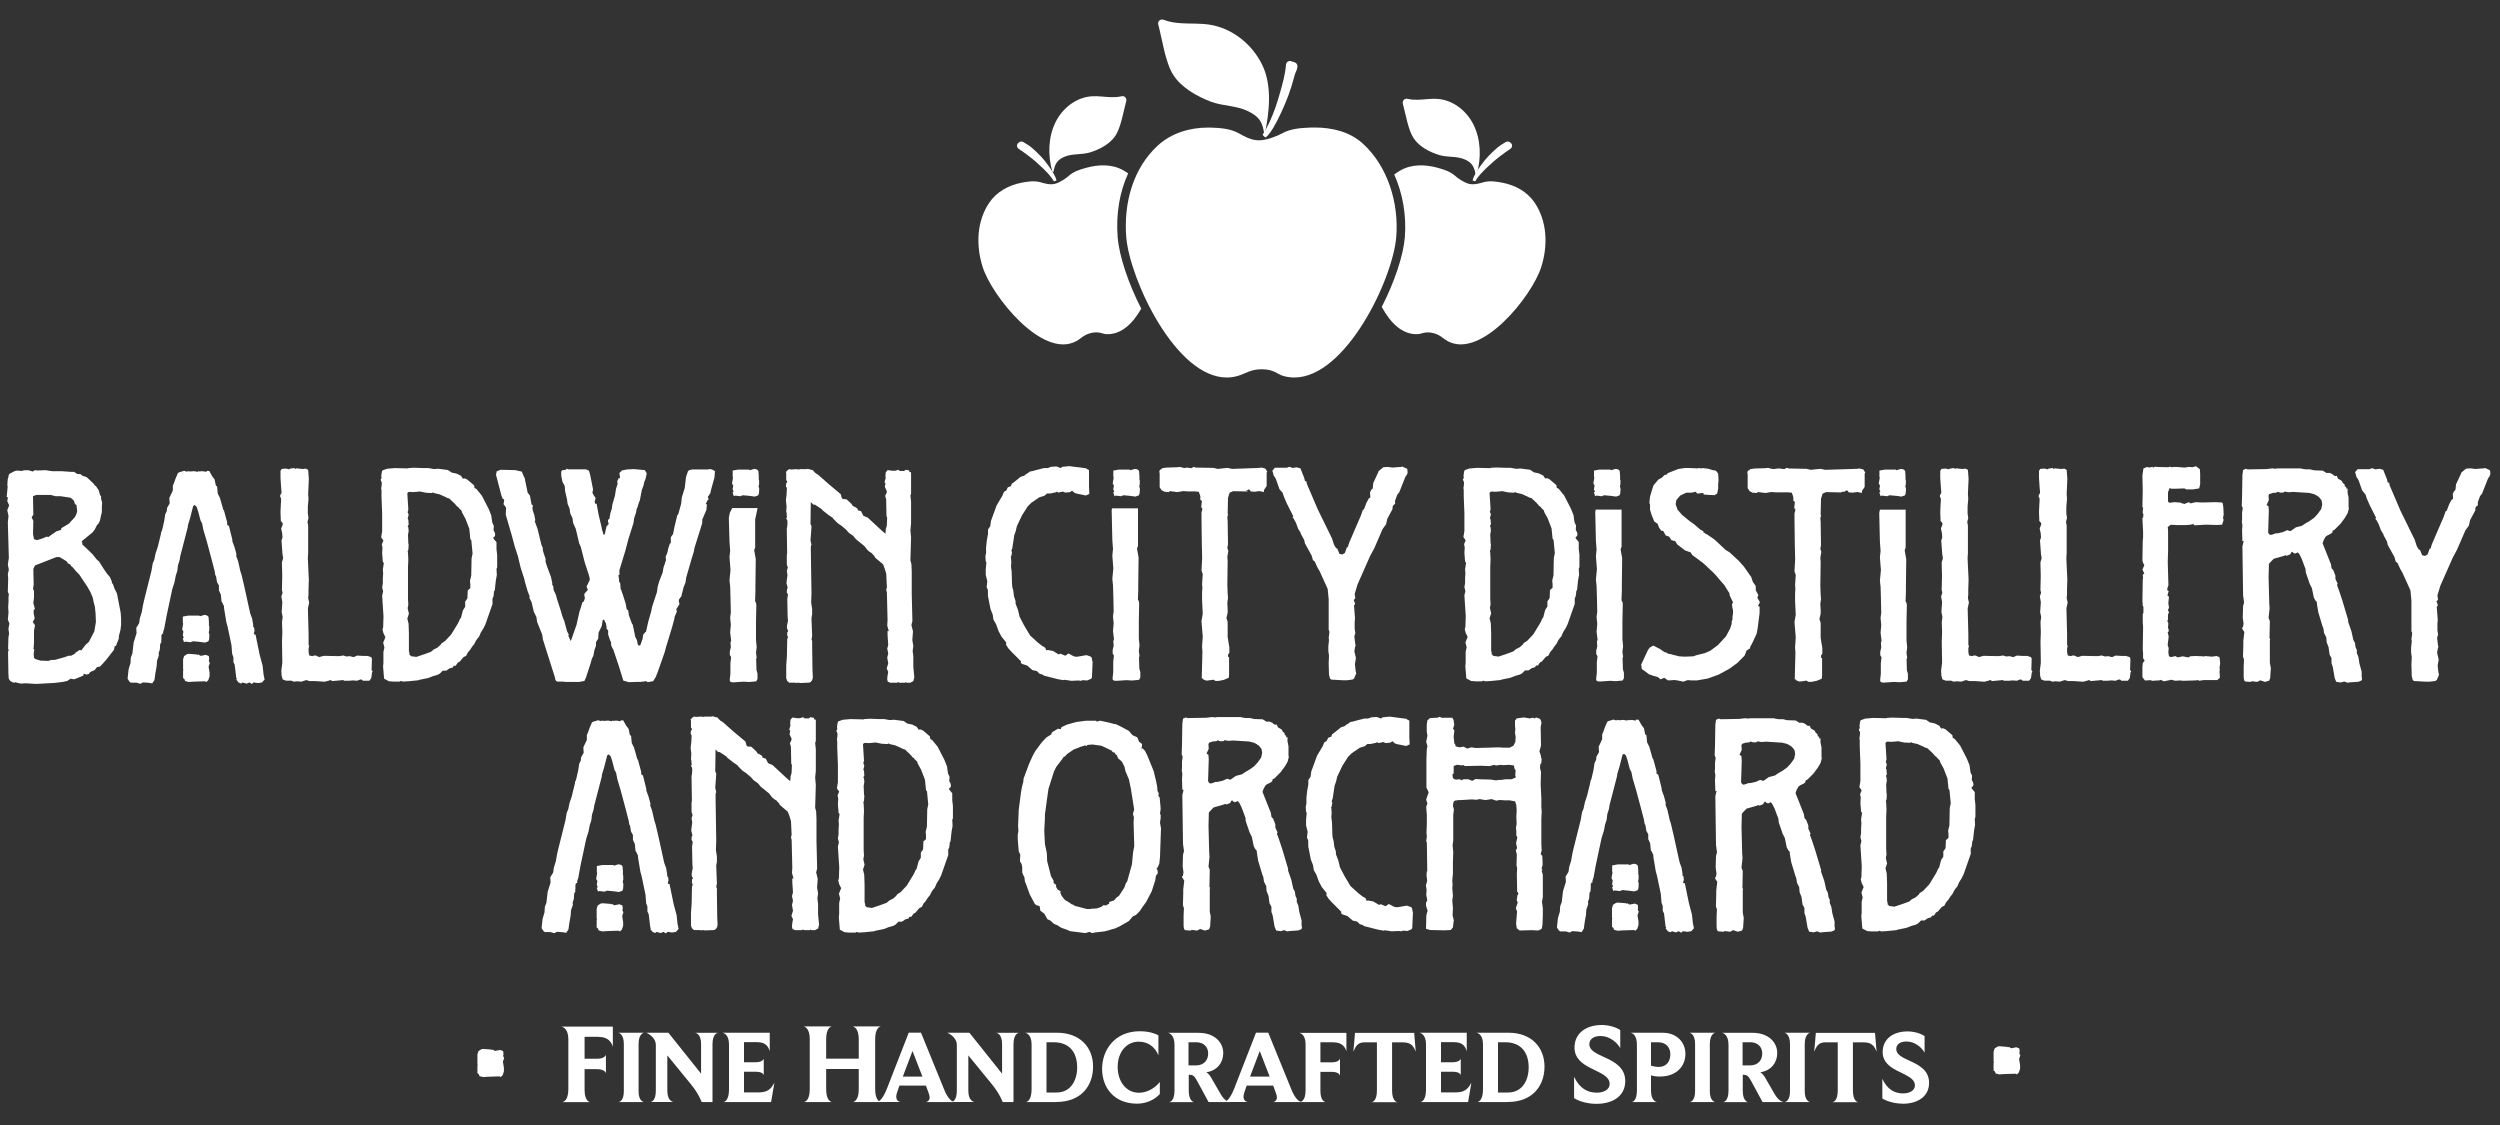
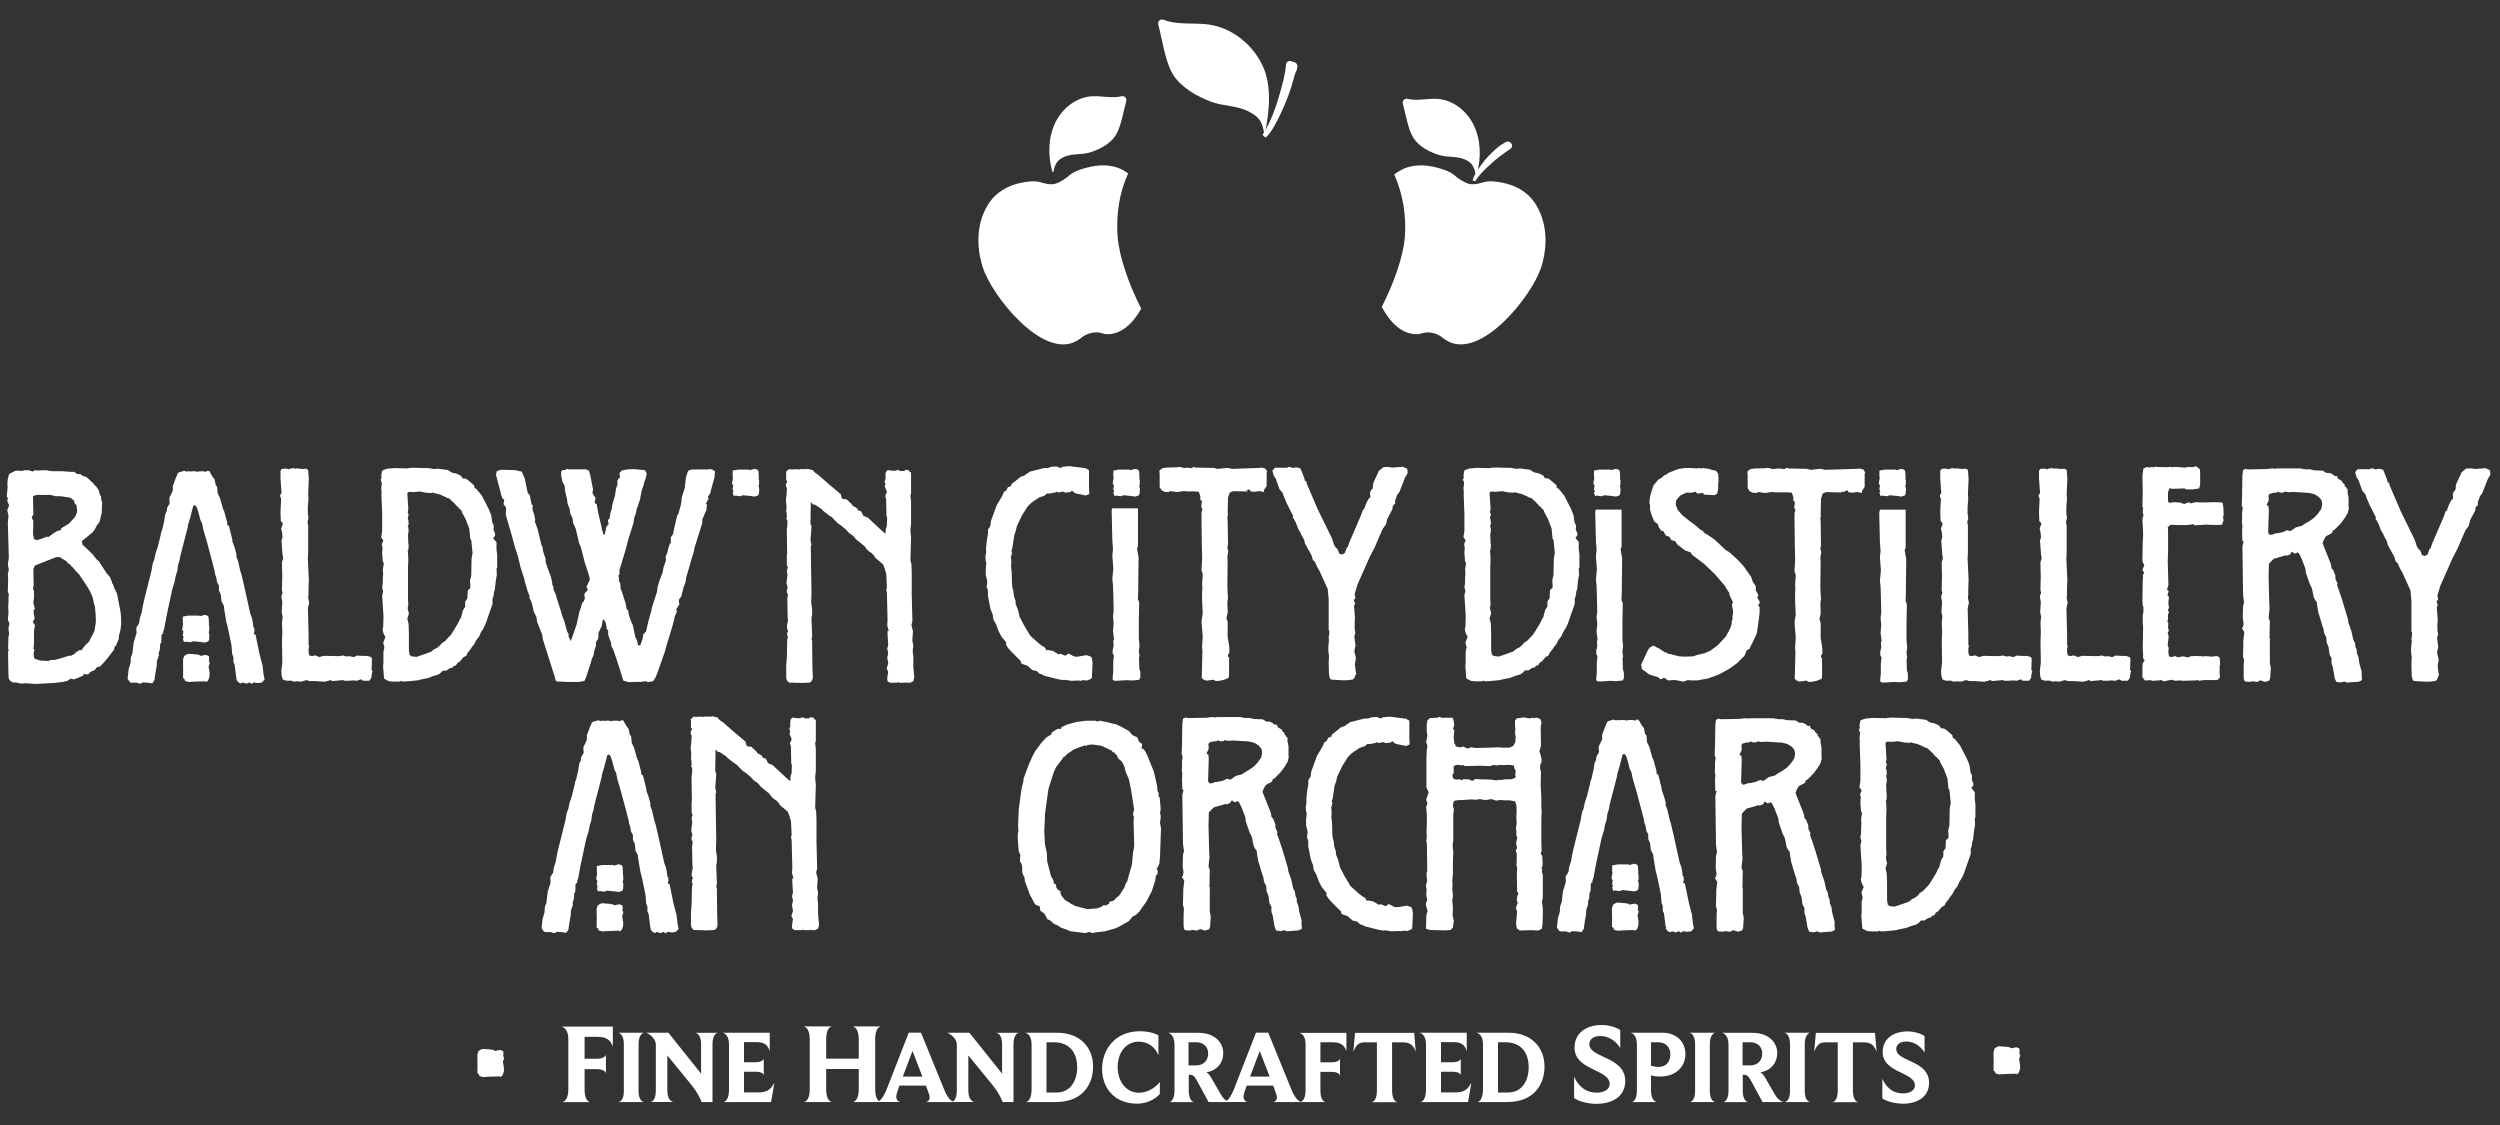
<svg xmlns="http://www.w3.org/2000/svg" id="a" viewBox="0 0 300 135">
  <rect x="0" y="0" width="300" height="135" fill="#333333" stroke="none" />
  <path d="M196.65,86.41l.35.62.27.35.15.73.15.12.08.85.27.54.39,1.39.08.08.39,1.43v.31l.19.12.04.08.39,1.58v.19l.27.73.23.85-.04.19.23.62.27,1.2.15.46.31,1.31.73,3.32.23.62.12.73v.23l.12.12.04.42c-.04.12-.08.19-.08.27s.04.12.12.12h.08l.5,2.43.35,1.31.12,1.08.12.58-.31.35-.46.08-.54-.08-.23.19-.27-.19-.35.15-.5-.15c-.04.08-.08.12-.12.12-.12,0-.31-.08-.35-.12l-.27-.35.08-.08-.08-.12-.19-1.58-.15-.31v-.58l-.15-.39-.08-1.04-.46-2.2-.15-.54-.27-1.62-.04-.42-.08-.08-.04-.15-.12-.19s-.04-.04-.04-.08l-.08-.81-.23-.5v-.58l-.23-.42-.12-.73-.08-.08-.08-.5-.39-1.5-.58-2.16-.39-1.31-.15-.77-.19-.35-.27-1.04-.19-.58-.23-.23-.19.12-.35,1.39-.27.89-.04.31-.89,3.43-.08.5-.19.58-.08.69-.19.58-.15.77-.27.85-.69,3.24-.27,1.47-.15.46.04.15-.19.04.04.12h-.08v.58l-.04.23.08.04c-.12.08-.15.12-.15.23h-.04l-.04.69-.15.42.04.23s-.04.12-.08.27l-.15.42-.04.62-.15.85-.12.85-.27.39-.46-.08-.69-.04c-.12.12-.19.15-.27.15s-.12,0-.19-.04l-.27-.08h-.69l-.15-.12-.23-.35.12-1.12.23-.77.04-.66.19-.5.15-1.31.35-1.12-.04-.62.35-.58.08-.58.23-.73.15-.85.12-.54.89-3.55.15-.89.19-.46.15-.73.27-.81.35-1.43.04-.19v-.12q.08-.08.15-.35l.23-1,.12-.81.19-.39.04-.39.31-.54-.04-.66.42-.89v-.58l.15-.35.19-.54.27-.62.12-.08.62-.19.39.12v-.08l.35.04.46-.04.42.08.12-.08s.08.04.08.04l.35-.04.5.08.08-.12.35.04ZM196.61,105.55l-.04.19.08.31-.04.54-.08.23-.42.15-.58-.08-.85-.08-.31.12-.62-.08-.15.08-.15-.46c.08-.04.12-.08.12-.08l-.12-.31.08-.42-.15-.27.12-.69-.04-.12v-.73l.66-.12h1.31l.08.08.39-.12s.12-.04.15-.04c.27,0,.5.15.5.31l.04.54v.42s0,.04.04.08v.54ZM195.1,108.44l.23-.04c.08.08.12.12.23.15l.62-.12.35.15.04.35-.04.19c0,.08.04.15.12.27l-.15.46.12.73v.42l-.15.46-.23.23c-.08-.04-.12-.08-.15-.08h-.19l-1.23.04-.54.04-.46-.12c0-.12-.04-.19-.08-.23-.08-.08-.15-.12-.15-.12v-.89l.04-.12s0-.04-.04-.04v-1.2l.12-.39.35-.23.23-.04,1,.08Z" fill="#fff" />
  <path d="M74.81,86.49l.35.62.27.35.15.73.15.12.08.85.27.54.39,1.39.08.08.39,1.43v.31l.19.12.04.08.39,1.58v.19l.27.73.23.85-.04.19.23.62.27,1.2.15.46.31,1.31.73,3.32.23.62.12.73v.23l.12.12.04.42c-.04.12-.08.19-.08.27s.04.12.12.12h.08l.5,2.43.35,1.31.12,1.08.12.58-.31.35-.46.08-.54-.08-.23.19-.27-.19-.35.15-.5-.15c-.04.08-.08.12-.12.12-.12,0-.31-.08-.35-.12l-.27-.35.08-.08-.08-.12-.19-1.58-.15-.31v-.58l-.15-.39-.08-1.04-.46-2.2-.15-.54-.27-1.62-.04-.42-.08-.08-.04-.15-.12-.19s-.04-.04-.04-.08l-.08-.81-.23-.5v-.58l-.23-.42-.12-.73-.08-.08-.08-.5-.39-1.5-.58-2.16-.39-1.31-.15-.77-.19-.35-.27-1.04-.19-.58-.23-.23-.19.12-.35,1.39-.27.89-.04.31-.89,3.43-.08.5-.19.58-.08.69-.19.58-.15.77-.27.85-.69,3.24-.27,1.47-.15.46.04.15-.19.04.04.12h-.08v.58l-.04.23.08.04c-.12.08-.15.12-.15.23h-.04l-.04.69-.15.42.04.23s-.04.12-.08.27l-.15.42-.04.62-.15.85-.12.85-.27.39-.46-.08-.69-.04c-.12.12-.19.15-.27.15s-.12,0-.19-.04l-.27-.08h-.69l-.15-.12-.23-.35.12-1.12.23-.77.04-.66.19-.5.15-1.31.35-1.12-.04-.62.35-.58.08-.58.23-.73.15-.85.12-.54.89-3.55.15-.89.19-.46.15-.73.27-.81.35-1.43.04-.19v-.12q.08-.08.15-.35l.23-1,.12-.81.19-.39.04-.39.31-.54-.04-.66.42-.89v-.58l.15-.35.19-.54.27-.62.12-.08.62-.19.39.12v-.08l.35.04.46-.04.42.08.12-.08s.08.04.08.04l.35-.04.5.08.08-.12.35.04ZM74.77,105.62l-.04.19.08.31-.04.54-.08.23-.42.15-.58-.08-.85-.08-.31.12-.62-.08-.15.08-.15-.46c.08-.04.12-.08.12-.08l-.12-.31.08-.42-.15-.27.12-.69-.04-.12v-.73l.66-.12h1.31l.08.08.39-.12s.12-.04.15-.04c.27,0,.5.15.5.31l.04.54v.42s0,.04.04.08v.54ZM91.07,58.17l-.04.19.08.31-.04.54-.08.23-.42.15-.58-.08-.85-.08-.31.12-.62-.08-.15.08-.15-.46c.08-.04.12-.08.12-.08l-.12-.31.08-.42-.15-.27.12-.69-.04-.12v-.73l.66-.12h1.31l.08.08.39-.12s.12-.04.15-.04c.27,0,.5.15.5.31l.04.54v.42s0,.04.04.08v.54ZM136.75,58.17l-.04.19.08.31-.04.54-.08.23-.42.15-.58-.08-.85-.08-.31.12-.62-.08-.15.08-.15-.46c.08-.04.12-.08.12-.08l-.12-.31.08-.42-.15-.27.12-.69-.04-.12v-.73l.66-.12h1.31l.08.08.39-.12s.12-.04.15-.04c.27,0,.5.15.5.31l.04.54v.42s0,.04.04.08v.54ZM194.43,58.17l-.04.19.08.31-.04.54-.08.23-.42.15-.58-.08-.85-.08-.31.12-.62-.08-.15.08-.15-.46c.08-.04.12-.08.12-.08l-.12-.31.08-.42-.15-.27.12-.69-.04-.12v-.73l.66-.12h1.31l.08.08.39-.12s.12-.04.15-.04c.27,0,.5.15.5.31l.04.54v.42s0,.04.04.08v.54ZM228.68,58.17l-.04.19.08.31-.04.54-.08.23-.42.15-.58-.08-.85-.08-.31.12-.62-.08-.15.08-.15-.46c.08-.04.12-.08.12-.08l-.12-.31.08-.42-.15-.27.12-.69-.04-.12v-.73l.66-.12h1.31l.08.08.39-.12s.12-.04.15-.04c.27,0,.5.15.5.31l.04.54v.42s0,.04.04.08v.54ZM73.26,108.52l.23-.04c.08.08.12.12.23.15l.62-.12.35.15.04.35-.04.19c0,.08.04.15.12.27l-.15.46.12.73v.42l-.15.46-.23.23c-.08-.04-.12-.08-.15-.08h-.19l-1.23.04-.54.04-.46-.12c0-.12-.04-.19-.08-.23-.08-.08-.15-.12-.15-.12v-.89l.04-.12s0-.04-.04-.04v-1.2l.12-.39.35-.23.23-.04,1,.08Z" fill="#fff" />
  <path d="M25.13,56.56l.35.62.27.35.15.73.15.12.08.85.27.54.39,1.39.08.08.39,1.43v.31l.19.12.04.08.39,1.58v.19l.27.73.23.85-.04.19.23.62.27,1.2.15.46.31,1.31.73,3.32.23.62.12.73v.23l.12.12.04.42c-.04.12-.08.19-.08.27s.04.12.12.12h.08l.5,2.43.35,1.31.12,1.08.12.58-.31.35-.46.08-.54-.08-.23.19-.27-.19-.35.15-.5-.15c-.04.08-.08.12-.12.12-.12,0-.31-.08-.35-.12l-.27-.35.08-.08-.08-.12-.19-1.58-.15-.31v-.58l-.15-.39-.08-1.04-.46-2.2-.15-.54-.27-1.62-.04-.42-.08-.08-.04-.15-.12-.19s-.04-.04-.04-.08l-.08-.81-.23-.5v-.58l-.23-.42-.12-.73-.08-.08-.08-.5-.39-1.5-.58-2.16-.39-1.31-.15-.77-.19-.35-.27-1.04-.19-.58-.23-.23-.19.12-.35,1.39-.27.89-.04.31-.89,3.43-.08.5-.19.58-.08.69-.19.58-.15.77-.27.85-.69,3.24-.27,1.47-.15.46.04.15-.19.04.04.12h-.08v.58l-.04.23.08.04c-.12.08-.15.12-.15.23h-.04l-.04.69-.15.42.04.23s-.04.12-.08.27l-.15.42-.04.62-.15.85-.12.85-.27.39-.46-.08-.69-.04c-.12.12-.19.15-.27.15s-.12,0-.19-.04l-.27-.08h-.69l-.15-.12-.23-.35.12-1.12.23-.77.04-.66.19-.5.15-1.31.35-1.12-.04-.62.35-.58.08-.58.23-.73.15-.85.12-.54.89-3.55.15-.89.19-.46.15-.73.27-.81.35-1.43.04-.19v-.12q.08-.08.15-.35l.23-1,.12-.81.19-.39.04-.39.31-.54-.04-.66.42-.89v-.58l.15-.35.19-.54.27-.62.12-.08.62-.19.39.12v-.08l.35.04.46-.04.42.08.12-.08s.08.04.08.04l.35-.04.5.08.08-.12.35.04ZM25.09,75.69l-.04.19.08.31-.04.54-.08.23-.42.15-.58-.08-.85-.08-.31.12-.62-.08-.15.08-.15-.46c.08-.04.12-.08.12-.08l-.12-.31.08-.42-.15-.27.12-.69-.04-.12v-.73l.66-.12h1.31l.08.08.39-.12s.12-.04.15-.04c.27,0,.5.15.5.31l.04.54v.42s0,.04.04.08v.54ZM23.63,78.59l.23-.04c.08.08.12.12.23.15l.62-.12.35.15.04.35-.04.19c0,.08.04.15.12.27l-.15.46.12.73v.42l-.15.46-.23.23c-.08-.04-.12-.08-.15-.08h-.19l-1.23.04-.54.04-.46-.12c0-.12-.04-.19-.08-.23-.08-.08-.15-.12-.15-.12v-.89l.04-.12s0-.04-.04-.04v-1.2l.12-.39.35-.23.23-.04,1,.08Z" fill="#fff" />
  <path d="M14.26,76.35v.27l-.35.89-.15.04-.08.42-.93,1.2-.73.81-.39.08-.27.35-.54.23-.15.23-.31.08-.31-.12-.04.23-.54.23-.58.23-.42-.08-.39.27-.54.12-1,.12-2.2.12-.66-.04-.58-.04-.58.04-.39-.08-.27-.08s-.08.04-.12.04c-.08,0-.15,0-.23-.04l-.27-.15-.19-.27-.04-.58-.04-2.24v-.46s.08-.12.08-.15-.04-.08-.08-.15l.04-1.39.08-.42-.08-.62.12-.62-.19-.46.08-.85-.04-.69.04-.58v-.54l.04-.42-.12-.23v-.12l.04-1.54-.04-.5.12-.54-.12-.58.08-.58.04-.19-.12-4.32.08-.77-.15-.69.23-.58-.23-.5.08-.46-.15-.04.12-1.27-.04-.12.04-.69.15-.62.12-.12.62-.31.23-.04.58.04.27-.08h.54l.5.15c.08-.04.12-.08.15-.08l.08-.08.35.04.93-.04.81.12h1.12l1.12.08h.39l.42.27h.35l.23.19.54.19.85.81.08.15s.08.08.15.08l.35.54.15.54.15.23-.04.15.15.58-.04.46v.66l-.12.46-.08.42c-.04.19-.15.42-.23.5l-.15.15-.27.54-.27.35-1.04.85-.27.23s.08.12.08.12v.23l.12.12s.04.04.08.08l.58.54.46.46.5.62.27.23.46.73.46.69.39.46.23.54v.15l.15.19.15.46.31.62.42,2.16.04.27.04.62v.73l-.08.62-.19.73ZM3.96,59.53l.04,2.24-.19.27c0,.08,0,.12.04.15l.15.31-.04,1.58.12.62.35.12.12-.04.5-.15.54-.23.23.04.35-.27.62-.42.5-.15s.08-.08.08-.12c0,0,0-.04-.04-.08l.96-.58.62-.69.08-.08.19-.39.08-.31-.08-.73-.19-.15-.12-.39-.39-.35-1.23-.19h-.62l-.58-.15h-1.7l-.39.15ZM4.19,67.86l-.19.42.04,1.89-.08.5.12.23v.81l-.08.66.19.69-.15.15v.39l.12.62-.23.42.27.39-.12.66v1.47l-.04.54-.04.15.12.08-.08.54.04.46.15.15.62.19.93.04.39-.12h.39l1.12-.31.54-.19h.31l.5-.27.04-.15h.08l.39-.27.23.04s.04-.04.08-.12l.42-.54.39-.35.66-1.27.19-1.12-.04-1-.08-.81-.15-.58-.12-.58-.04-.08-.23-.54-.35-.62-1-1.5-.35-.35-.46-.54c-.08-.04-.12-.08-.12-.08l-.15-.23-.31-.15v-.08s-.08-.12-.19-.19l-.77-.46h-.39l-2.55,1Z" fill="#fff" />
  <path d="M168.81,86.32l.31.15v2.01l.04.85-.42.19-1.12-.23-.23-.08-.31-.27-.19.15-.15.04-.46.04-.31-.12s-.08,0-.15.04l-.39.08-.19-.12-.08.08-.69.15h-.39l-.31.27-.62.19-.96.66-.42.42-.69,1.08-.62,1.31-.12.54-.19.54-.15,1-.08.54-.12.31s.04.12.08.19l-.08.46-.08.08.04.12.04.58-.04.46.08.66.04,1.39.04.46s.04.12.08.27c.04.04.04.12.04.19l.08.62.19.58v.31l.27.69s.04.12.08.31c0,.04,0,.08.04.15l.08.39.54,1.04.73,1.23.93.85.5.39.39.23.12.31.19-.04.62.12.69.42.12-.08h.12l.54.23.39-.27.5.27c.12.08.27.12.42.12h.12l1.12-.19.46.15.15.12.12.58-.08,1.85-.12.15-.46.19-.54-.04-.19.08-.31-.04-.85.04-.5-.08-.35-.04s-.08,0-.12.04l-.66-.12-1.66-.42-.15-.12-.39-.12-.31-.31-.54-.12-.62-.54-.46-.15c-.19-.04-.31-.15-.31-.27,0,0,.04-.04.04-.08l-1.12-1.12-.42-.46-.27-.42.04-.23-.08-.12-.5-.62-.35-.66-.31-.85-.31-.54-.08-.58-.27-.69-.31-1.58v-.69l-.15-.35.04-.39.04-.31-.19-.77v-.69l.04-.42.04-.39-.08-.12-.04-.62.08-.39v-.66l.08-.77.15-.85v-.54l.27-.39.08-.62.69-1.89.69-1.16.19-.46.27-.15.19-.39.39-.15c.04-.15.04-.23.08-.27l.31-.23.77-.62.42-.12.12-.12.42-.27c.12-.12.23-.15.39-.15l.27-.08.58-.15.58-.15h.46l.39-.15.66-.04.5.19.19-.15.85-.08,2.08.27Z" fill="#fff" />
  <path d="M130.37,56.26l.31.15v2.01l.04.85-.42.19-1.12-.23-.23-.08-.31-.27-.19.15-.15.04-.46.04-.31-.12s-.08,0-.15.04l-.39.08-.19-.12-.08.08-.69.15h-.39l-.31.27-.62.19-.96.66-.42.42-.69,1.08-.62,1.31-.12.54-.19.54-.15,1-.08.54-.12.31s.04.12.08.19l-.08.46-.08.08.04.12.04.58-.04.46.08.66.04,1.39.04.46s.04.12.08.27c.04.04.04.12.04.19l.08.62.19.58v.31l.27.69s.04.12.08.31c0,.04,0,.08.04.15l.08.39.54,1.04.73,1.23.93.85.5.39.39.23.12.31.19-.04.62.12.69.42.12-.08h.12l.54.23.39-.27.5.27c.12.08.27.12.42.12h.12l1.12-.19.46.15.15.12.12.58-.08,1.85-.12.15-.46.19-.54-.04-.19.08-.31-.04-.85.04-.5-.08-.35-.04s-.08,0-.12.04l-.66-.12-1.66-.42-.15-.12-.39-.12-.31-.31-.54-.12-.62-.54-.46-.15c-.19-.04-.31-.15-.31-.27,0,0,.04-.04.04-.08l-1.12-1.12-.42-.46-.27-.42.04-.23-.08-.12-.5-.62-.35-.66-.31-.85-.31-.54-.08-.58-.27-.69-.31-1.58v-.69l-.15-.35.04-.39.04-.31-.19-.77v-.69l.04-.42.04-.39-.08-.12-.04-.62.08-.39v-.66l.08-.77.15-.85v-.54l.27-.39.08-.62.69-1.89.69-1.16.19-.46.27-.15.19-.39.39-.15c.04-.15.04-.23.08-.27l.31-.23.77-.62.42-.12.12-.12.42-.27c.12-.12.23-.15.39-.15l.27-.08.58-.15.58-.15h.46l.39-.15.66-.04.5.19.19-.15.85-.08,2.08.27Z" fill="#fff" />
  <path d="M226.38,86.15l.69-.04,1.16.04h.58l.66.12.5-.04,1.16.15.46.31.58.12.54.27.23.35s.12-.04.15-.04c.12,0,.27.08.39.15l.81.69.04.31.23.12.66.81.81,1.58.31.77.12.85.19.42-.04.5.08.15c.08.12.12.23.12.39s-.04.23-.23.35l.04.15.35.42v.85l.08.66v1.5l-.08.19.04.73-.12.66-.12,1.12v.08l-.08.04-.08.66-.12.27v.66l-.85,2.43-.27.54-.27.42-.23.54-.12.12-.23.31-.23.46-.23.27-.27.42-.27.31-.19.39-.31.15-.5.58-.19.08-.27.39c-.23-.04-.27,0-.31.19l-.42.12-.39.27h-.42l-.35.35-.27.15-.54.15-.58.23-1.12.23-.04.04-1.2.12-.66.04-.27-.08-.12.08h-.77l-.54-.04-.58-.31-.12-1.47.04-.42v-1.31l.12-.54-.15-.58.27-.66-.23-.46-.12-.46.08-.27.04-1.31-.08-1.23-.08-1.27.12-.5-.12-.46.08-.5v-.58l.04-.62-.04-.46.12-.77-.12-.15-.08-1.04.04-.66-.08-.39.19-.46-.27-.39.12-.73v-2.08l-.08-2.12v-.73l-.04-.23.04-.19.04-.46-.15-.39c.08-.08.12-.15.12-.19l-.04-.23.08-.54.08-.15.54-.19.93-.08,1.62.04ZM226.8,89h-.35c-.12.04-.19.12-.19.19l.12,1.93-.08.31.12.31-.12.46.08.15.04.58-.12.19.08.15.04.42-.08.46.04,1.04.04.12-.04.66-.08.12.04.23.04.81-.04.89v3.86l.04.66-.08.42.15.66-.19.58.15.62.04,1.2v2.08l.08.31s-.04.08-.04.08l.23.23.62.08,1.04-.35.73-.27.31-.27.46-.23.39-.35.08-.15.42-.27.73-.77.31-.5.54-.89.23-.5.12-.15.23-.89.27-.42v-.62l.27-.39.04-.96.31-.27v-.46l-.04-.42.15-.62.04-2.08.12-.58-.15-1.58-.12-.15-.12-1.23-.46-1.2-.42-.77-.04-.19-.31-.31-.12-.15-.19-.12-.08-.15-.12-.08s0-.04-.04-.08l-.42-.39c-.12-.12-.19-.19-.19-.19l-.27-.08-.23-.12-.69-.31-.66-.15-.12-.08-.15.08-.69-.04-.73-.15-.39.04-.58.04Z" fill="#fff" />
-   <path d="M103.68,86.29l.69-.04,1.16.04h.58l.66.12.5-.04,1.16.15.46.31.58.12.54.27.23.35s.12-.04.15-.04c.12,0,.27.08.39.15l.81.69.04.31.23.12.66.81.81,1.58.31.77.12.85.19.42-.04.5.08.15c.08.12.12.23.12.39s-.04.23-.23.35l.04.15.35.42v.85l.08.66v1.5l-.08.19.04.73-.12.66-.12,1.12v.08l-.08.04-.08.66-.12.27v.66l-.85,2.43-.27.54-.27.42-.23.54-.12.12-.23.31-.23.46-.23.27-.27.42-.27.31-.19.39-.31.15-.5.58-.19.08-.27.39c-.23-.04-.27,0-.31.19l-.42.12-.39.27h-.42l-.35.35-.27.15-.54.15-.58.23-1.12.23-.04.04-1.2.12-.66.04-.27-.08-.12.08h-.77l-.54-.04-.58-.31-.12-1.47.04-.42v-1.31l.12-.54-.15-.58.27-.66-.23-.46-.12-.46.08-.27.04-1.31-.08-1.23-.08-1.27.12-.5-.12-.46.08-.5v-.58l.04-.62-.04-.46.12-.77-.12-.15-.08-1.04.04-.66-.08-.39.19-.46-.27-.39.12-.73v-2.08l-.08-2.12v-.73l-.04-.23.04-.19.04-.46-.15-.39c.08-.08.12-.15.12-.19l-.04-.23.08-.54.08-.15.54-.19.93-.08,1.62.04ZM104.1,89.15h-.35c-.12.04-.19.12-.19.19l.12,1.93-.08.31.12.31-.12.46.08.15.04.58-.12.19.08.15.04.42-.08.46.04,1.04.04.12-.04.66-.08.12.04.23.04.81-.04.89v3.86l.04.66-.08.42.15.66-.19.58.15.62.04,1.2v2.08l.08.31s-.04.08-.04.08l.23.23.62.08,1.04-.35.73-.27.31-.27.46-.23.39-.35.08-.15.42-.27.73-.77.31-.5.54-.89.23-.5.12-.15.23-.89.27-.42v-.62l.27-.39.04-.96.31-.27v-.46l-.04-.42.15-.62.04-2.08.12-.58-.15-1.58-.12-.15-.12-1.23-.46-1.2-.42-.77-.04-.19-.31-.31-.12-.15-.19-.12-.08-.15-.12-.08s0-.04-.04-.08l-.42-.39c-.12-.12-.19-.19-.19-.19l-.27-.08-.23-.12-.69-.31-.66-.15-.12-.08-.15.08-.69-.04-.73-.15-.39.04-.58.04Z" fill="#fff" />
  <path d="M178.86,56.14l.69-.04,1.16.04h.58l.66.12.5-.04,1.16.15.46.31.58.12.54.27.23.35s.12-.04.15-.04c.12,0,.27.08.39.15l.81.69.04.31.23.12.66.81.81,1.58.31.77.12.85.19.42-.04.5.08.15c.08.12.12.23.12.39s-.04.23-.23.35l.04.15.35.42v.85l.08.66v1.5l-.08.19.04.73-.12.66-.12,1.12v.08l-.08.04-.08.66-.12.27v.66l-.85,2.43-.27.54-.27.42-.23.54-.12.12-.23.31-.23.46-.23.27-.27.42-.27.31-.19.39-.31.15-.5.58-.19.08-.27.39c-.23-.04-.27,0-.31.19l-.42.12-.39.27h-.42l-.35.35-.27.15-.54.15-.58.23-1.12.23-.04.04-1.2.12-.66.04-.27-.08-.12.08h-.77l-.54-.04-.58-.31-.12-1.47.04-.42v-1.31l.12-.54-.15-.58.27-.66-.23-.46-.12-.46.08-.27.04-1.31-.08-1.23-.08-1.27.12-.5-.12-.46.08-.5v-.58l.04-.62-.04-.46.12-.77-.12-.15-.08-1.04.04-.66-.08-.39.19-.46-.27-.39.12-.73v-2.08l-.08-2.12v-.73l-.04-.23.04-.19.04-.46-.15-.39c.08-.08.12-.15.12-.19l-.04-.23.08-.54.08-.15.54-.19.93-.08,1.62.04ZM179.29,58.99h-.35c-.12.04-.19.12-.19.19l.12,1.93-.08.31.12.31-.12.46.08.15.04.58-.12.19.08.15.04.42-.08.46.04,1.04.04.12-.04.66-.08.12.04.23.04.81-.04.89v3.86l.04.66-.08.42.15.66-.19.58.15.62.04,1.2v2.08l.08.31s-.04.08-.04.08l.23.23.62.08,1.04-.35.73-.27.31-.27.46-.23.39-.35.08-.15.42-.27.73-.77.31-.5.54-.89.23-.5.12-.15.23-.89.27-.42v-.62l.27-.39.04-.96.31-.27v-.46l-.04-.42.15-.62.04-2.08.12-.58-.15-1.58-.12-.15-.12-1.23-.46-1.2-.42-.77-.04-.19-.31-.31-.12-.15-.19-.12-.08-.15-.12-.08s0-.04-.04-.08l-.42-.39c-.12-.12-.19-.19-.19-.19l-.27-.08-.23-.12-.69-.31-.66-.15-.12-.08-.15.08-.69-.04-.73-.15-.39.04-.58.04Z" fill="#fff" />
  <path d="M48.99,56.17l.69-.04,1.16.04h.58l.66.12.5-.04,1.16.15.46.31.58.12.54.27.23.35s.12-.04.15-.04c.12,0,.27.08.39.15l.81.69.04.31.23.12.66.81.81,1.58.31.77.12.85.19.42-.04.5.08.15c.08.12.12.23.12.39s-.04.23-.23.35l.04.15.35.42v.85l.08.66v1.5l-.08.19.04.73-.12.66-.12,1.12v.08l-.08.04-.08.66-.12.27v.66l-.85,2.43-.27.54-.27.42-.23.54-.12.12-.23.31-.23.46-.23.27-.27.42-.27.31-.19.39-.31.15-.5.58-.19.08-.27.39c-.23-.04-.27,0-.31.19l-.42.12-.39.27h-.42l-.35.35-.27.15-.54.15-.58.23-1.12.23-.04.04-1.2.12-.66.04-.27-.08-.12.08h-.77l-.54-.04-.58-.31-.12-1.47.04-.42v-1.31l.12-.54-.15-.58.27-.66-.23-.46-.12-.46.08-.27.04-1.31-.08-1.23-.08-1.27.12-.5-.12-.46.08-.5v-.58l.04-.62-.04-.46.12-.77-.12-.15-.08-1.04.04-.66-.08-.39.19-.46-.27-.39.12-.73v-2.08l-.08-2.12v-.73l-.04-.23.04-.19.04-.46-.15-.39c.08-.08.12-.15.12-.19l-.04-.23.08-.54.08-.15.54-.19.93-.08,1.62.04ZM49.42,59.03h-.35c-.12.04-.19.12-.19.19l.12,1.93-.08.31.12.31-.12.46.08.15.04.58-.12.19.08.15.04.42-.08.46.04,1.04.04.12-.04.66-.08.12.04.23.04.81-.04.89v3.86l.04.66-.08.42.15.66-.19.58.15.62.04,1.2v2.08l.08.31s-.04.08-.04.08l.23.23.62.08,1.04-.35.73-.27.31-.27.46-.23.39-.35.08-.15.42-.27.73-.77.31-.5.54-.89.23-.5.12-.15.23-.89.27-.42v-.62l.27-.39.04-.96.31-.27v-.46l-.04-.42.15-.62.04-2.08.12-.58-.15-1.58-.12-.15-.12-1.23-.46-1.2-.42-.77-.04-.19-.31-.31-.12-.15-.19-.12-.08-.15-.12-.08s0-.04-.04-.08l-.42-.39c-.12-.12-.19-.19-.19-.19l-.27-.08-.23-.12-.69-.31-.66-.15-.12-.08-.15.08-.69-.04-.73-.15-.39.04-.58.04Z" fill="#fff" />
  <path d="M258.44,56.11s.08-.04.15-.12l.15.04,1.43.04.31-.08v.08l.62-.04,1.08.08.46-.08.46.04.42-.12.46.35.04.54v1.27l-.12.5-.77.12h-.77l-.23-.12-1.12.04h-.39c-.08,0-.15-.04-.27-.08-.12.27-.15.46-.19.5v1.12c.12.12.19.15.23.15l.5-.08.58.04c.23,0,.31.04.42.15.04-.04.08-.04.08-.04.04,0,.08.04.12.08l.58-.23.19.15.62-.15.77.04,1.58-.04.81.04.08.08.08.46.04.89-.08.46.08.19-.19.58-.58.04-1.39-.04-1.35.08c-.08-.12-.12-.15-.15-.15l-.35.08-.58.04h-1l-.77-.04-.35.27.04.46v2.47l-.04,1.23.08,2.85-.08.19-.08.35.19.15-.15.5.19.19-.04.35-.04.39.08.58c-.08.12-.12.19-.12.27,0,.04.04.12.12.23l-.12.31v.58l-.08.19.12.27-.04.54.08.23v.15c0,.08-.04.12-.08.12l-.04.04.12.5-.12,1.04.12.35-.04.54.08.46.27.08.5-.12c.12.08.23.15.31.15,0,0,.08-.04.19-.04l.39-.08.58.12h.08c.08,0,.15-.04.15-.04v-.08l.69-.04.96.04.12.08v-.12l.93.08.54-.08.35.15.08.66-.08.69.04.08-.04.27.04.54v.23l-.31.27h-1.62l-.54.08-.15-.08-.27.04-1.31.04h-.35l-.15-.04-.66.04-.46-.12-.35.08-.42.08s-.08.04-.08.04l-.46-.19-.15.08h-.31l-.5.04-.23-.08-.66.04-.31-.39v-1.2l.04-.5.23-.31-.19-.27v-.62l-.04-.42.04-2.7-.04-.54v-1l.08-.19v-.69l-.12-.23s.04-.08.04-.08l-.04-.35.04-2.66.04-.12-.04-.42.19-.15-.23-.46.23-.54c-.19-.31-.23-.46-.23-.66l.04-2.24.04-.46v-.69l-.08-1.5c0-.08,0-.15.04-.15h.04l.04-.42-.08-.12v-.27c.04-.19.04-.35.04-.35l-.08-.15.04-1.97-.04-1.77.12-.85.46-.19.23.08.39-.08c.08.04.12.08.15.08Z" fill="#fff" />
  <path d="M173.2,86.13h1.08l.15.27.08.58-.15.5.12.08.04.15-.08.69.08.85h.08l.08.31.46.12.5-.08.42.23.5-.15.54.08,1.5-.04,1.2-.04.62.04h.73l.46-.23.23-.46.04-.58-.08-.54.04-.39-.04-.46v-.62c.12-.08.15-.12.19-.23l.31-.04.58-.08.66.12.42-.08.23.08s.08-.04.12-.12l.35.12c.08,0,.12.04.15.08.08.08.12.23.12.27s-.04.08-.08.15l.15-.12-.12.66.04,2.24-.19.66.19.58v.19s.04.04.08.12l-.04.54-.12.12-.04.46.12.46-.04,1.54.08,1.62v1l.04.58-.04,1v2.89l.04.81-.12.42.19.23.04.66v.46l-.12.39.12.23h-.12l.15.54v2.66l-.08.46-.04-.04.12.93v.77l-.04,1.16-.08.5-.31.19-.19.04-.69-.04-1.47.04-.35-.27-.08-.58.12-1.43-.15-.39.23-.69-.12-.27.08-.58.12-.19c-.04-.19-.08-.23-.15-.23l-.04-2.16.04-.69-.08-.35.04-1.27-.12-.54.15-.23-.12-.62.15-.69-.12-.23v-.39l-.04-.58.08-.42-.04-.81.04-.81-.04-.62-.15-.46-.66-.12h-.58l-.62-.04-.39.08-.58-.19-.73.12-.69-.12-.39.08-.58-.04-1.31.08h-.35l-.08.04h-.15c-.15,0-.27.12-.31.31l-.04.35.12.42-.08.62v3.09l-.08.62.08.77-.04,1.23v1.39l-.08.81.04.54-.04.35.08.96-.08.54.08.89-.04.96s.04.12.08.23c0,.08.04.19.08.35-.04.04-.04.08-.08.46l-.04.35-.27.31-.73.04-1.77-.04-.46-.15.04-1.62.15-.54-.19-.62v-.35l.15-.27-.12-.69.04-.58-.08-.54.15-.54-.08-.69.04-.46h.08l-.04-.12v-.69l-.04-2.62-.08-.19.08-.5-.04-.54.04-1.08v-1l-.08-1,.15-.39-.15-.46.15-.46.15-.42-.27-.58v-3.36l.04-1.16.08-.46-.15-.5.15-.73-.08-.5v-.85l.08-.5.31-.27.66-.04h.27s.08-.04.15-.12l.46.15ZM174.44,91.92v.89l-.15.12.04.35c.04.15.19.27.42.27l.42-.04c.12.08.19.12.19.12l.27-.12h.58l.46.19.42-.23.39.04,1.43.04.46.08h.35v-.04h.42l.54-.08h.73l.5-.23-.08-.23.04-.54c0-.08,0-.12-.04-.15l-.08-.08-.08-.42-.54-.08-.81.04-.15-.04-.69.08-.15-.08-.58.15-1.08-.04-1.89.04c-.08-.08-.15-.12-.19-.12l-.19.04-.54-.08-.42.15Z" fill="#fff" />
  <path d="M228.78,79.15l.08-.23-.08-.58.08-.66-.08-.85v-2.12l.04-2.08c0-.19-.04-.31-.15-.46l.04-1.16v-.62l.04-3.28-.19-1.08.12-.31v-4.56h-3.09l-.08.41.08,3.46.08,1.08-.08.77.12,1.54-.12,1.27.08.73.04,1.35.04,1.77-.08.62.08.85-.08.93.12.96-.08.23.04.58-.12.5v.42c.12.15.15.23.15.31l-.08.66v1.27l-.08.73v.04c0,.19.12.27.39.27h.08l1.2-.08.66.04.46-.04.39-.04.15-.27v-.66l-.12-.42-.04-1.31Z" fill="#fff" />
  <path d="M194.69,79.03l.08-.23-.08-.58.08-.66-.08-.85v-2.12l.04-2.08c0-.19-.04-.31-.15-.46l.04-1.16v-.62l.04-3.28-.19-1.08.12-.31v-4.45h-3.11l-.05.29.08,3.46.08,1.08-.08.77.12,1.54-.12,1.27.08.73.04,1.35.04,1.77-.08.62.08.85-.08.93.12.96-.08.23.04.58-.12.5v.42c.12.15.15.23.15.31l-.08.66v1.27l-.08.73v.04c0,.19.12.27.39.27h.08l1.2-.08.66.04.46-.04.39-.04.15-.27v-.66l-.12-.42-.04-1.31Z" fill="#fff" />
  <path d="M136.66,78.94l.08-.23-.08-.58.08-.66-.08-.85v-2.12l.04-2.08c0-.19-.04-.31-.15-.46l.04-1.16v-.62l.04-3.28-.19-1.08.12-.31v-4.51h-3.12l-.04.21.08,3.61.08,1.08-.08.77.12,1.54-.12,1.27.08.73.04,1.35.04,1.77-.08.62.08.85-.08.93.12.96-.08.23.04.58-.12.5v.42c.12.15.15.23.15.31l-.08.66v1.27l-.08.73v.04c0,.19.12.27.39.27h.08l1.2-.08.66.04.46-.04.39-.04.15-.27v-.66l-.12-.42-.04-1.31Z" fill="#fff" />
-   <path d="M90.72,79.13l.08-.23-.08-.58.08-.66-.08-.85v-2.12l.04-2.08c0-.19-.04-.31-.15-.46l.04-1.16v-.62l.04-3.28-.19-1.08.12-.31v-3.36l.29-1.37h-3.04l-.29.56-.12.62.08,2.85.08,1.08-.08.77.12,1.54-.12,1.27.08.73.04,1.35.04,1.77-.08.62.08.85-.08.93.12.96-.08.23.04.58-.12.5v.42c.12.15.15.23.15.31l-.08.66v1.27l-.08.73v.04c0,.19.12.27.39.27h.08l1.2-.08.66.04.46-.04.39-.04.15-.27v-.66l-.12-.42-.04-1.31Z" fill="#fff" />
  <path d="M34.71,56.32l.08-.08.54-.08.08.12.15-.08.73.08.42-.04.27.15.08,1.08-.08,1.81.04.58-.08.96v.81l.08.54-.12.46.08.46v3.28l-.04.58.04.93.08,1.66-.04,1.23v.58l-.04.42.12.54-.15.69.08,3.12v1.31s.08.04.08.04l-.08.35v.42l.08.42.39.08c.15-.08.19-.08.31-.08.08,0,.12,0,.15.04l.35.15.54-.15,1.77.04-.86-.08.93.08.5-.08.39.12.39-.04.46.12.42-.19.66.04h.58l.46.15.08.19-.04,1.35s.04.04.08.12c.04,0,.04.04.04.08s-.04.08-.08.12v.08l-.08.58-.23.31h-.77c-.12-.12-.15-.15-.27-.15h-.04l-.39.15-.54-.04-.39.04h-.62l-.12-.08-.42.04-.87.08s-.04,0-.08-.04-.12-.08-.15-.08-.08.04-.12.04l-.12.04-.46.12-1.16-.08h-.66l-.39-.12-.58.19-.54-.04-.39.04-.27-.12h-.66l-.39-.15-.12-.42-.04-.62.12-.96-.04-2.51.04-1.16-.04-1.2.08-.62-.12-.58.08-1.2-.12-.69.15-.42-.08-.35.04-1.66-.04-1.66.15-.5-.08-.46-.12-1.66.12-.35-.04-.54-.12-.54.19-.5v-.04c0-.12-.04-.19-.23-.35l-.04-1.12.04-.89.04-.54-.04-.12s.04-.04.04-.04c0-.04-.04-.08-.08-.15-.04-.04-.04-.08-.04-.15,0-.04,0-.12.04-.19,0,0,.04,0,.04-.04.04-.04.08-.12.08-.15v-.15l-.04-.42-.08-1.23v-.85l.15-.23.5-.04.35.08Z" fill="#fff" />
  <path d="M86.14,86.17l.31.31.31.19,1.31,1.16,1.39,1.16.12.46.12.12.46.04.58.54.19.27.27.12.27.19.04.19.39.12.27.54.54.23,1.7,1.58.42.35.04-.58.12-.39.04-.96-.08-.19-.04-2.01-.12-.42.19-.39v-.19l-.23-.5.08-.42-.12-.12.15-.54-.04-.12.04-.54.23-.27.54.08h.39l.35-.12c.08.08.12.08.19.15h.5l.19-.15.42.08.04.19.19.04v2.55l-.08.23.08.73v2.62l-.08.81.08.89-.08,2.74.12.42.04.93v2.66l.08,3.28-.12.46.19.77-.08,1.04.12.69-.08.62.08.62v1.27l.12,1.27-.12.46-.31.15v.04h-.5s-.08-.08-.12-.08c0,0-.04.04-.04.08h-.69l-.19-.08-.08.08h-.89l-.08-.08-.15-.04s-.08-.15-.08-.35l.04-.39.08-.46-.19-.39.19-.62-.12-.69.12-.5-.12-.58.12-.42-.08-1.2v-.5l.15.04-.19-.69.04-.62-.08-3.32-.08-.35.08-.27-.08-1.66-.19-.62-.19-.5-.96-.81-.08-.19-.23-.23s-.04-.08-.04-.08l-.31-.19-.27-.23-.35-.46-1-.81-.35-.42-.5-.35-.35-.39-.54-.46-.46-.31-.46-.46-.15-.19-.27-.19-.23-.15-.73-.58-.08-.12-.81-.54h-.19l-.31-.31-.04,2.62.12.27-.04.66-.08,1.04.12.54q-.08.08-.08.35v.15l.08,5.32-.04,1.12.12.77v.62l-.08.46.08,2.16-.08.42.08.15v.66l.04,2.82.04.81v.04c0,.39-.23.69-.5.69l-.96.04-.35-.04-.15.04-.19-.04h-.77s.04-.04.04-.04c0-.04-.08-.12-.19-.15l-.12-.35v-1.5l.08-1.12.04-2.04s0-.08.04-.12c.04-.04.04-.08.04-.12,0-.08,0-.12-.04-.15-.04-.08-.08-.12-.04-.12v-.35l.12-.12-.15-.35v-.31l.12-.58-.04-.5-.04-2.12.08-.54-.15-.27.04-.39.08-.12-.15-.58.12-1-.08-.46.12-.42-.12-.35v-1.12l.04-.27-.04-2.62v-.27c0-.08,0-.12.04-.19l.04-.5c0-.39-.04-.46-.15-.5l.08-.23-.04-.54-.04-.08.04-.66-.08-.73.08-.69.04-.77-.12-.23.04-.39h.04s.08-.08.08-.12c0-.08-.04-.15-.12-.23v-.81l-.04-.19c.08-.04.12-.04.12-.08v-.04l.27-.19.27.04.58-.04.31.04.15-.04h.81l.12-.04.69.19Z" fill="#fff" />
  <path d="M97.57,56.48l.31.31.31.19,1.31,1.16,1.39,1.16.12.46.12.12.46.04.58.54.19.27.27.12.27.19.04.19.39.12.27.54.54.23,1.7,1.58.42.35.04-.58.12-.39.04-.96-.08-.19-.04-2.01-.12-.42.19-.39v-.19l-.23-.5.08-.42-.12-.12.15-.54-.04-.12.04-.54.23-.27.54.08h.39l.35-.12c.08.08.12.08.19.15h.5l.19-.15.42.08.04.19.19.04v2.55l-.08.23.08.73v2.62l-.08.81.08.89-.08,2.74.12.42.04.93v2.66l.08,3.28-.12.46.19.77-.08,1.04.12.69-.08.62.08.62v1.27l.12,1.27-.12.46-.31.15v.04h-.5s-.08-.08-.12-.08c0,0-.04.04-.04.08h-.69l-.19-.08-.08.08h-.89l-.08-.08-.15-.04s-.08-.15-.08-.35l.04-.39.08-.46-.19-.39.19-.62-.12-.69.12-.5-.12-.58.12-.42-.08-1.2v-.5l.15.04-.19-.69.04-.62-.08-3.32-.08-.35.08-.27-.08-1.66-.19-.62-.19-.5-.96-.81-.08-.19-.23-.23s-.04-.08-.04-.08l-.31-.19-.27-.23-.35-.46-1-.81-.35-.42-.5-.35-.35-.39-.54-.46-.46-.31-.46-.46-.15-.19-.27-.19-.23-.15-.73-.58-.08-.12-.81-.54h-.19l-.31-.31-.04,2.62.12.27-.04.66-.08,1.04.12.54q-.08.08-.08.35v.15l.08,5.32-.04,1.12.12.77v.62l-.08.46.08,2.16-.08.42.08.15v.66l.04,2.82.04.81v.04c0,.39-.23.69-.5.69l-.96.04-.35-.04-.15.04-.19-.04h-.77s.04-.04.04-.04c0-.04-.08-.12-.19-.15l-.12-.35v-1.5l.08-1.12.04-2.04s0-.08.04-.12c.04-.04.04-.08.04-.12,0-.08,0-.12-.04-.15-.04-.08-.08-.12-.04-.12v-.35l.12-.12-.15-.35v-.31l.12-.58-.04-.5-.04-2.12.08-.54-.15-.27.04-.39.08-.12-.15-.58.12-1-.08-.46.12-.42-.12-.35v-1.12l.04-.27-.04-2.62v-.27c0-.08,0-.12.04-.19l.04-.5c0-.39-.04-.46-.15-.5l.08-.23-.04-.54-.04-.08.04-.66-.08-.73.08-.69.04-.77-.12-.23.04-.39h.04s.08-.08.08-.12c0-.08-.04-.15-.12-.23v-.81l-.04-.19c.08-.04.12-.04.12-.08v-.04l.27-.19.27.04.58-.04.31.04.15-.04h.81l.12-.04.69.19Z" fill="#fff" />
  <path d="M131.53,86.48l.08.12.39-.12,1.08.23.69.19.04-.04.66.31,1,.54.42.5.58.27.23.54c.23.15.35.23.35.35v.04l-.08.46.12-.08.31.31.27.54.77,1.89.27,1.12.15.73.04.54.15.27-.04.35.15.15.12,1.35-.08.62.08.12v.39l-.08.54.12.69-.12,3.43-.08.81-.19.42-.15.19.12.15.04.39-.23.31-.08.54-.42,1.31-.66,1.27-.39.54-.08.08v.04l-.31.46-.46.46-.35.15-.5.58-1.08.62-.58.27-1.27.35-1.08.12-.39.08s-.15-.04-.31-.15l-.5.15-1.85-.23-.42-.19-.66-.23-.39-.27-.46-.19-.46-.42-.31-.12-.39-.69-.12-.08-.35-.27-.08-.54-.39-.12-.19-.15-.62-1.16-.19-.54-.39-1.04-.04-.42-.19-.39-.08-.23v-.62l-.08-.39-.19-.31v-.23l.04-.58-.19-.39-.08-.96-.04-.58v-.46l.08-.46-.04-.62.08-1.93.27-2.08.12-.69.15-.54.04-.42.66-1.77.42-.93.31-.58.77-1.04.39-.42c.12-.12.19-.19.23-.23l.15-.08.42-.27c0-.19.04-.23.19-.31l.58-.35.35.04.08-.23.66-.31,1.12-.31,1.16-.15h1.2ZM130.45,89.53l-.23-.08-.5.15-.89.35-.73.5-.39.39v-.08l-.04.04c-.12.15-.19.23-.19.27l-.73.96-.27.54-.66,2.08-.08.54-.35,2.55v.5l-.08,1.43.08,1.62.23,1.08.04.96.46,1.81.31.54v.27l.19.15c.08.04.12.08.12.15v.04s-.04.08-.04.08l.23.39.35.19-.04.19.15.35.39.5.46.27.39.27.19.04s.08.08.12.12l1.47.39h.5l.04-.04h.27l.46-.04.5-.19.23-.19.31.04.23-.15s.08-.04.15-.04v-.23l.58-.19.27-.31.35-.27.62-.96.19-.54.15-.19.58-2.08.12-1.35.15-.81-.08-2.85.04-.62-.12-.39.15-.54-.39-2.47-.23-1.12-.42-1-.12-.54-.31-.62-.46-.39-.15-.39-.15-.08-.12-.23c-.19,0-.23-.04-.35-.23l-1.23-.58-1.08-.15-.46.04c-.15,0-.19,0-.19.15Z" fill="#fff" />
  <path d="M212.91,86.22l.5.08h.54l.5.12,1.04.04.42.27h.39l.35.15c.12.15.27.23.39.23,0,0,.04,0,.12-.04l.15.35.46.27.08.19.27.27v.19c.15.04.19.08.19.27h.15v.5l.12.58v1.16l.04.12-.15.58-.31.54-.54.73-.73.73-.23.12c0,.19,0,.23-.27.39l-.39.19-.19.15-.23.42-.12.35,1,2.51.08.5.19.19.27.69v.39l.27.58s-.08.12-.08.12c0,.04.04.08.04.15l.19.5.42,1.27.69,2.31v.23l.39,1.12.23,1.04.19.35.08.54.15.31v.39l.19.46.12.77.27,1v.54l.04.31c0,.12-.04.19-.12.23l-.31.12-1.12.08-.19.04-.39-.15-.42.12-.54-.08-.19-.46-.23-1.35-.15-.42v-.62l-.23-.42-.12-.89-.23-.58-.04-.58-.27-.54-.08-.54-.12-.31-.15-.5-.35-1.16-.15-.93c0-.19-.04-.31-.04-.31l-.15-.15-.19-.35-.23-1.12-.27-.54-.46-1.35-.04-.42-.46-1.23-.27-.54-.19-.23-.31.15-.23-.08-.12-.15c-.15.08-.19.15-.23.31l-.46.19-.12-.08-.19.08-1.23.35-.31.31-.27.31-.04,1.62.08,3.12.04.58-.12,1.16.15.39-.04,2.08.08.04-.04.19v2.7l.12.62-.08,1.2-.12.31-.5.15-.58-.19-.35.19-.66-.08-.12.08-.58-.04c-.19,0-.27-.23-.27-.62v-1.16l.04-.85-.12-.39.04-1.43v-.46l.12-1.04-.23-.35-.04-.12v-.04s.04-.04.12-.08l.04-.39.04.15-.12-.89.04-1.39.12-.42-.12-.89-.08-5.86.15-.62h-.15l-.04-1.27.04-.62-.08-.54.04-.04v-.93l.08-.58-.12-.27.04-1.2.04-2.47.08-.62.35-.15.19.08,2.28-.04.66-.08.39.04.23-.04h2.89ZM209.51,89.11l-.46.15-.08.19.04.54-.27.58.23.15.04.54-.08,2.55c0,.15.08.23.23.35l.27-.04.39-.15h.23l.66-.15.5-.23.39.12.66-.46.73-.19.39-.27.54-.31.54-.39.42-.46.42-.58.12-.58-.08-.46-.31-.39-.35-.23-.23-.12-.58-.15-1.93-.12-.58.04-.46-.08s-.08.08-.15.12h-.39l-.23-.08s-.04-.04-.04-.04c0,0-.04,0-.04.04l-.12.08-.42.04Z" fill="#fff" />
  <path d="M148.95,86.08l.5.08h.54l.5.12,1.04.04.42.27h.39l.35.15c.12.15.27.23.39.23,0,0,.04,0,.12-.04l.15.35.46.27.08.19.27.27v.19c.15.04.19.08.19.27h.15v.5l.12.58v1.16l.04.12-.15.58-.31.54-.54.73-.73.73-.23.12c0,.19,0,.23-.27.39l-.39.19-.19.15-.23.42-.12.35,1,2.51.08.5.19.19.27.69v.39l.27.58s-.08.12-.08.12c0,.04.04.08.04.15l.19.5.42,1.27.69,2.31v.23l.39,1.12.23,1.04.19.35.08.54.15.31v.39l.19.46.12.77.27,1v.54l.04.31c0,.12-.04.19-.12.23l-.31.12-1.12.08-.19.04-.39-.15-.42.12-.54-.08-.19-.46-.23-1.35-.15-.42v-.62l-.23-.42-.12-.89-.23-.58-.04-.58-.27-.54-.08-.54-.12-.31-.15-.5-.35-1.16-.15-.93c0-.19-.04-.31-.04-.31l-.15-.15-.19-.35-.23-1.12-.27-.54-.46-1.35-.04-.42-.46-1.23-.27-.54-.19-.23-.31.15-.23-.08-.12-.15c-.15.08-.19.15-.23.31l-.46.19-.12-.08-.19.08-1.23.35-.31.31-.27.31-.04,1.62.08,3.12.04.58-.12,1.16.15.39-.04,2.08.08.04-.04.19v2.7l.12.62-.08,1.2-.12.31-.5.15-.58-.19-.35.19-.66-.08-.12.08-.58-.04c-.19,0-.27-.23-.27-.62v-1.16l.04-.85-.12-.39.04-1.43v-.46l.12-1.04-.23-.35-.04-.12v-.04s.04-.04.12-.08l.04-.39.04.15-.12-.89.04-1.39.12-.42-.12-.89-.08-5.86.15-.62h-.15l-.04-1.27.04-.62-.08-.54.04-.04v-.93l.08-.58-.12-.27.04-1.2.04-2.47.08-.62.35-.15.19.08,2.28-.04.66-.08.39.04.23-.04h2.89ZM145.55,88.97l-.46.15-.08.19.04.54-.27.58.23.15.04.54-.08,2.55c0,.15.08.23.23.35l.27-.04.39-.15h.23l.66-.15.5-.23.39.12.66-.46.73-.19.39-.27.54-.31.54-.39.42-.46.42-.58.12-.58-.08-.46-.31-.39-.35-.23-.23-.12-.58-.15-1.93-.12-.58.04-.46-.08s-.08.08-.15.12h-.39l-.23-.08s-.04-.04-.04-.04c0,0-.04,0-.04.04l-.12.08-.42.04Z" fill="#fff" />
  <path d="M276.16,56.24l.5.08h.54l.5.12,1.04.04.42.27h.39l.35.15c.12.15.27.23.39.23,0,0,.04,0,.12-.04l.15.35.46.27.08.19.27.27v.19c.15.04.19.08.19.27h.15v.5l.12.58v1.16l.04.12-.15.58-.31.54-.54.73-.73.73-.23.12c0,.19,0,.23-.27.39l-.39.19-.19.15-.23.42-.12.35,1,2.51.08.5.19.19.27.69v.39l.27.58s-.08.12-.08.12c0,.04.04.08.04.15l.19.5.42,1.27.69,2.31v.23l.39,1.12.23,1.04.19.35.08.54.15.31v.39l.19.46.12.77.27,1v.54l.04.31c0,.12-.04.19-.12.23l-.31.12-1.12.08-.19.04-.39-.15-.42.12-.54-.08-.19-.46-.23-1.35-.15-.42v-.62l-.23-.42-.12-.89-.23-.58-.04-.58-.27-.54-.08-.54-.12-.31-.15-.5-.35-1.16-.15-.93c0-.19-.04-.31-.04-.31l-.15-.15-.19-.35-.23-1.12-.27-.54-.46-1.35-.04-.42-.46-1.23-.27-.54-.19-.23-.31.15-.23-.08-.12-.15c-.15.08-.19.15-.23.31l-.46.19-.12-.08-.19.08-1.23.35-.31.31-.27.31-.04,1.62.08,3.12.04.58-.12,1.16.15.39-.04,2.08.08.04-.04.19v2.7l.12.62-.08,1.2-.12.31-.5.15-.58-.19-.35.19-.66-.08-.12.08-.58-.04c-.19,0-.27-.23-.27-.62v-1.16l.04-.85-.12-.39.04-1.43v-.46l.12-1.04-.23-.35-.04-.12v-.04s.04-.04.12-.08l.04-.39.04.15-.12-.89.04-1.39.12-.42-.12-.89-.08-5.86.15-.62h-.15l-.04-1.27.04-.62-.08-.54.04-.04v-.93l.08-.58-.12-.27.04-1.2.04-2.47.08-.62.35-.15.19.08,2.28-.04.66-.08.39.04.23-.04h2.89ZM272.76,59.14l-.46.15-.08.19.04.54-.27.58.23.15.04.54-.08,2.55c0,.15.08.23.23.35l.27-.04.39-.15h.23l.66-.15.5-.23.39.12.66-.46.73-.19.39-.27.54-.31.54-.39.42-.46.42-.58.12-.58-.08-.46-.31-.39-.35-.23-.23-.12-.58-.15-1.93-.12-.58.04-.46-.08s-.08.08-.15.12h-.39l-.23-.08s-.04-.04-.04-.04c0,0-.04,0-.04.04l-.12.08-.42.04Z" fill="#fff" />
  <path d="M203.53,56.21l.46-.04.15.04h.08l.04-.04s.04,0,.04,0l.69.08.46.15.46.08.27.35.04.66v.27l-.04.31v.58l-.12.58-.31.19-.81-.04-.5-.04-.04-.19-.73.08-.19-.23-.12.04-.39.08h-.62l-.73.35-.46.54-.08.5.23.66.54.62.89.73.5.35.81.69.35.19.04.19h.15l.08.15h.12l.96.66,1.31,1.23.5.31,1.08,1,.62.69.89,1.27.19.58.35.5v.5l.31.58-.12.31.31.54-.23.46.19.08v.77l-.23,1.81-.12.66-.54,1.16-.23.42-.04.19-.42.27-.04.15-.19.46-.89.89-.96.69-1.27.69-1.27.46-1.31.23h-.69l-.42-.04-.54.19-.54-.12-.5-.08-.54.04h-.27l-.42-.31-.46.19-.31-.27-.54-.15-.54-.19-.46-.35-.39-.27-.08-.54.81-1.74.23-.31.42-.23.89.46.08.08.42.27.23.04.12.12.46.08.08.04.35.08.46.12.66.04,1.04-.04.42-.15.96-.23.69-.31.89-.66.96-1.04.5-.93.19-.58v-.27l.12-.35-.04-.12.08-.5v-.39l-.08-.31-.04-.42.12-.23-.23-.46-.19-.42v-.19l-.35-.54-.23-.39-1.23-1.43-1.27-1.2-.46-.35-.93-.69-.19-.31-.66-.23-.96-.73-.23-.39-.46-.12-.27-.42-.42-.15-.23-.42c0-.08-.12-.15-.31-.15l-.27-.39-.15-.42-.42-.31-.31-.77-.19-.62v-.66l-.08-.15.08-.77.23-.77.19-.58.58-.69.42-.23.31-.31.31-.08.08-.15,1.27-.5.81-.12h.5l.85.04Z" fill="#fff" />
  <path d="M212.59,56.25l.23.04.62-.08.69.08.27-.15.27.08,2.12.04.5.12.73-.08.46-.04.54.12,3.82-.12.31-.04.46.12.23.39-.08.08v1.62l-.31.46-.04.27-.5-.12-.62.08-.46-.04c-.04-.15-.12-.23-.23-.23-.04,0-.12.04-.15.08l-.12.08h-.31s-.04.04-.04.08l-1.85-.04-.42.19-.19.62-.04,1.85.04.19-.08.27.04.46.04,2.78-.08.46.12.35-.12.73.04.46-.04,2.89.04,1.04.04.54-.08.58.04.77v.42l-.15.62.15.46v1.81l.08.5.12.73v.69l-.15.19v.23s0,.04.04.08h.08v2.12c0,.19-.04.35-.04.35l-.15.08-.46.19-.62.12h-.35l-.27-.15-.23.04-.58.08-.35-.12c-.04-.08-.12-.15-.15-.15h-.08l.08-3.12v-.12l-.04-.58.08-1.2-.15-1.85.15-.89-.08-1.66v-.85l.04-.66-.04-.35.08-1.23-.15-.46.08-1.43-.04-1.62-.04-3.2v-.69l.12-.46c-.08-.04-.12-.12-.15-.23l.08-.69-.19-.15v-.42c-.04-.15-.08-.27-.19-.54l-.46-.04h-1.43l-.58-.04-.69.12-.93-.12-.08.12-.54-.04-.35-.19-.23-.35v-1.62l-.04-.31c.08-.19.15-.23.27-.23l.04-.12.54-.08,1.31-.04.31-.04.46.12Z" fill="#fff" />
  <path d="M142.03,56.14l.23.04.02-.08.69.08.27-.15.27.08,2.12.04.5.12.73-.08.46-.04.54.12,3.22-.12.31-.04.46.12.23.39-.08.08v1.62l-.31.46-.04.27-.5-.12-.62.08-.46-.04c-.04-.15-.12-.23-.23-.23-.04,0-.12.04-.15.08l-.12.08h-.31s.56.04.56.08l-1.85-.04-.42.19-.19.62-.04,1.85.04.19-.08.27.04.46.04,2.78-.08.46.12.35-.12.73.04.46-.04,2.89.04,1.04.04.54-.08.58.04.77v.42l-.15.62.15.46v1.81l.08.5.12.73v.69l-.15.19v.23s0,.04.04.08h.08v2.12c0,.19-.04.35-.04.35l-.15.08-.46.19-.62.12h-.35l-.27-.15-.23.04-.58.08-.35-.12c-.04-.08-.12-.15-.15-.15h-.08l.08-3.12v-.12l-.04-.58.08-1.2-.15-1.85.15-.89-.08-1.66v-.85l.04-.66-.04-.35.08-1.23-.15-.46.08-1.43-.04-1.62-.04-3.2v-.69l.12-.46c-.08-.04-.12-.12-.15-.23l.08-.69-.19-.15v-.42c-.04-.15-.08-.27-.19-.54l-.46-.04h-.83l-.58-.04-.69.12-.93-.12-.08.12-.54-.04-.35-.19-.23-.35v-1.62l-.04-.31c.08-.19.15-.23.27-.23l.04-.12.54-.08,1.31-.04.31-.04.46.12Z" fill="#fff" />
  <path d="M62.93,57.23l.39,1.89.27.35.19,1.04.19.19-.08.15.04.39.19.58.12.62-.08.08.35.96.46,1.89.15.35.04.39.12.39.19.54v.39l.19.58.46,1.23.15.69v.27l.12.12.04.46.27.58.15.54.46,1.43.19.66.23.58.31,1.16.23.46s-.08.08-.08.08l.23.5s0,.04-.04.08h.15l.66-1.89.35-1.58.15-.42.19-.66.19-.15.12-.39-.08-.39.04-.15.39-.42-.15-.42.27-.54c.08-.15.12-.27.12-.35,0-.04-.04-.23-.12-.5l-.5-1.54-.46-1.81-.19-.42-.42-1.77-.31-.69-.08-.58-.27-.58-.08-.58-.23-.54-.08-.58-.23-1-.04-.58-.27-.5-.15-.73v-.46l.08-.19.5-.08c.04-.08.04-.12.08-.12l.19.08h2.12l.35.15.15.5.35,1.77-.08.39.12.23.27.42-.12.42.08.27.15-.04.23,1.27.35,1.47.08.42q.08.35.19.39h-.08l.04.19.19-.08.08-.42.12-.54h.08l.08-.19c.08-.04.12-.04.12-.04l-.08-.19-.04-.35c.19-.04.19-.08.23-.39l.08-.46.15-.42.08-.58.31-1.04.12-.81.19-.58-.04-.35.15-.27s0-.04-.04-.08h.23l-.08-.62.31-.31.62-.12.81-.04,1.31.12.23.39-.12.58c-.04.08-.04.15-.08.23-.04.08-.04.15-.08.15l-.12.54-.19.5-.23,1.2-.15.39-.15.5s-.04.04-.04.08c-.04.04-.08.15-.08.31l-.08.35-.19.54-.08.58-.62,1.97-.19.73-.15.58-.73,2.39v.58h-.12l.08.58v.23l.12.12s.04.15.04.39l.04.42.12.12-.04.04.12.31.39,1.2.12.69.19.15.08.58.19.54.19.5.08.08.31,1.5.19.35.12.58s.08.08.19.08h.08l.19-.5.04-.19h.04l.12-.69.08-.04.15-.19s.04-.04.08-.04l.27-1.2.35-1.23.12-.58.58-1.77.08-.62.19-.66.42-1.08.08-.54.19-.54.12-.39-.04-.42.19-.42.12-.54.19-.58.12-.08v-.69l.27-.39.15-.77.35-1.47s.04-.08.08-.08l.04-.04.35-1.27.08-.77.35-1.12.15-1.31.23-.69.15-.15.42-.08h1.85l.15-.04h.04c.19,0,.42.08.66.27l-.04.15-.04.58-.42,1.5-.08.39-.31.46.12.27-.12.08-.23.46.15.12-.04.12-.04.5-.5,1.16v.42l-.93,2.97-.08.46-.23.73-.69,2.39-.08.58-.23.58-.27,1.08s-.08.08-.15.19c-.08.08-.15.19-.15.35v.08l.08.31-.39.62.08.27-.27.62-.04.27-.27,1-.73,2.39-.15.58-.81,2.31-.27.69-.31.5-.69.12v-.04l-.19-.08-.58.08h-.5l-.96.04-.66-.19-.54-1.74-.66-1.97-.15-.27c-.08-.12-.12-.27-.12-.39,0-.19,0-.31-.04-.31l-.08-.15-.23-.69v-.5l-.19-.19v-.19l-.08-.46-.23-.46-.15.04-.12.73-.19.39-.19.39-.04.58v.15l-.27.42v.42l-.19.54-.12.66-.19.39-.12.46-.58,1.77-.19.42-.62.12h-1.58l-.42-.04h-.58c-.15,0-.31-.15-.31-.35l-.04-.19-1.43-4.51-.08-.58-.62-1.54-.08-.58-.31-.62-.27-1.16-.27-.54c.04-.08.04-.12.04-.15,0,0-.04-.12-.12-.31l-.12-.31-.35-1.2-.04-.23-.46-1.43-.31-1.31-.39-1.2-.35-1.31-.73-2.51.04-.85-.31-.42.08-.42v-.04c0-.08-.04-.15-.12-.15-.04-.04-.08-.04-.08-.08l-.12-.31-.66-2.51.08-.42.46-.19,1.77.04.81.19v.04l.27.66Z" fill="#fff" />
  <path d="M285.02,56.33l.5-.08.46.12.46,1.16.08.35.19.08.04.27.66,1.54.66,1.54,1.7,3.47.23.73.27.46h.12l.27.66.35.08.31-.19.23-.66.12-.04.15-.5,1.43-3.32.23-.66.12-.04.31-.81.27-.5.19-.12-.04-.62.19-.35.12-.08s.04-.12.04-.27l.04-.42.54-1.16s.04-.04.04-.08c.04-.15.08-.23.12-.23l.5-.42.54-.04.58.08.46-.04.58-.04.15-.04s.08.04.15.08l.42.19.04.35v.08c0,.12-.04.19-.08.27l-.19.27-.73,1.85-.23.27-.27.73v.39c-.27.15-.31.27-.31.62l-.62,1.16-.15.66-.42.58-1,2.31-.5.93-1.5,3.39-.35,1.16.08.5-.19.23.15.39v.08s-.04.12-.12.15l.12,1.58-.04.46v.77l.08.54-.12.39.12.96v.04l.08.12h-.08l-.12.66.19.81-.12.73.08.77.08.35-.27.62-.19.12-.69.08h-.46l-1.39-.08-.15-.12-.12-.46-.04-1.39.04-.89-.08-.58v-.54l.08-.77-.04-.27.08-.58v-.19s0-.08-.04-.08l-.04-.12v-3.66l-.12-1.23-.96-2.12-.27-.46-.31-.69-.23-.19-.15-.54-.81-1.47-.08-.39-.42-.77v-.08l-.31-.5-.27-.73-.27-.5-.08-.08s-.04-.04-.04-.04c0-.08.04-.12.08-.15l-.12-.23-.66-1.31-.27-.62c-.08-.15-.12-.31-.19-.54,0-.08-.04-.12-.08-.15l-.35-.42-.42-1.2-.15-.27-.08-.08c-.04-.08-.08-.15-.08-.27l-.12-.39.31-.35h1.43l.31-.12.39.15Z" fill="#fff" />
  <path d="M155.09,56.16l.5-.08.46.12.46,1.16.08.35.19.08.04.27.66,1.54.66,1.54,1.7,3.47.23.73.27.46h.12l.27.66.35.08.31-.19.23-.66.12-.04.15-.5,1.43-3.32.23-.66.12-.04.31-.81.27-.5.19-.12-.04-.62.19-.35.12-.08s.04-.12.04-.27l.04-.42.54-1.16s.04-.04.04-.08c.04-.15.08-.23.12-.23l.5-.42.54-.04.58.08.46-.04.58-.04.15-.04s.08.04.15.08l.42.19.04.35v.08c0,.12-.04.19-.08.27l-.19.27-.73,1.85-.23.27-.27.73v.39c-.27.15-.31.27-.31.62l-.62,1.16-.15.66-.42.58-1,2.31-.5.93-1.5,3.39-.35,1.16.08.5-.19.23.15.39v.08s-.04.12-.12.15l.12,1.58-.04.46v.77l.08.54-.12.39.12.96v.04l.08.12h-.08l-.12.66.19.81-.12.73.08.77.08.35-.27.62-.19.12-.69.08h-.46l-1.39-.08-.15-.12-.12-.46-.04-1.39.04-.89-.08-.58v-.54l.08-.77-.04-.27.08-.58v-.19s0-.08-.04-.08l-.04-.12v-3.66l-.12-1.23-.96-2.12-.27-.46-.31-.69-.23-.19-.15-.54-.81-1.47-.08-.39-.42-.77v-.08l-.31-.5-.27-.73-.27-.5-.08-.08s-.04-.04-.04-.04c0-.08.04-.12.08-.15l-.12-.23-.66-1.31-.27-.62c-.08-.15-.12-.31-.19-.54,0-.08-.04-.12-.08-.15l-.35-.42-.42-1.2-.15-.27-.08-.08c-.04-.08-.08-.15-.08-.27l-.12-.39.31-.35h1.43l.31-.12.39.15Z" fill="#fff" />
  <path d="M233.88,56.32l.08-.08.54-.08.08.12.15-.08.73.08.42-.04.27.15.08,1.08-.08,1.81.04.58-.08.96v.81l.08.54-.12.46.08.46v3.28l-.04.58.04.93.08,1.66-.04,1.23v.58l-.04.42.12.54-.15.69.08,3.12v1.31s.08.04.08.04l-.08.35v.42l.08.42.39.08c.15-.08.19-.08.31-.08.08,0,.12,0,.15.04l.35.15.54-.15,1.77.04-.86-.08.93.08.5-.08.39.12.39-.04.46.12.42-.19.66.04h.58l.46.15.08.19-.04,1.35s.04.04.08.12c.04,0,.04.04.04.08s-.04.08-.08.12v.08l-.08.58-.23.31h-.77c-.12-.12-.15-.15-.27-.15h-.04l-.39.15-.54-.04-.39.04h-.62l-.12-.08-.42.04-.87.08s-.04,0-.08-.04-.12-.08-.15-.08-.08.04-.12.04l-.12.04-.46.12-1.16-.08h-.66l-.39-.12-.58.19-.54-.04-.39.04-.27-.12h-.66l-.39-.15-.12-.42-.04-.62.12-.96-.04-2.51.04-1.16-.04-1.2.08-.62-.12-.58.08-1.2-.12-.69.15-.42-.08-.35.04-1.66-.04-1.66.15-.5-.08-.46-.12-1.66.12-.35-.04-.54-.12-.54.19-.5v-.04c0-.12-.04-.19-.23-.35l-.04-1.12.04-.89.04-.54-.04-.12s.04-.04.04-.04c0-.04-.04-.08-.08-.15-.04-.04-.04-.08-.04-.15,0-.04,0-.12.04-.19,0,0,.04,0,.04-.04.04-.04.08-.12.08-.15v-.15l-.04-.42-.08-1.23v-.85l.15-.23.5-.04.35.08Z" fill="#fff" />
  <path d="M245.73,56.32l.08-.08.54-.08.08.12.15-.08.73.08.42-.04.27.15.08,1.08-.08,1.81.04.58-.08.96v.81l.08.54-.12.46.08.46v3.28l-.04.58.04.93.08,1.66-.04,1.23v.58l-.04.42.12.54-.15.69.08,3.12v1.31s.08.04.08.04l-.08.35v.42l.08.42.39.08c.15-.08.19-.08.31-.08.08,0,.12,0,.15.04l.35.15.54-.15,1.77.04-.86-.08.93.08.5-.08.39.12.39-.04.46.12.42-.19.66.04h.58l.46.15.08.19-.04,1.35s.04.04.08.12c.04,0,.04.04.04.08s-.04.08-.08.12v.08l-.08.58-.23.31h-.77c-.12-.12-.15-.15-.27-.15h-.04l-.39.15-.54-.04-.39.04h-.62l-.12-.08-.42.04-.87.08s-.04,0-.08-.04-.12-.08-.15-.08-.08.04-.12.04l-.12.04-.46.12-1.16-.08h-.66l-.39-.12-.58.19-.54-.04-.39.04-.27-.12h-.66l-.39-.15-.12-.42-.04-.62.12-.96-.04-2.51.04-1.16-.04-1.2.08-.62-.12-.58.08-1.2-.12-.69.15-.42-.08-.35.04-1.66-.04-1.66.15-.5-.08-.46-.12-1.66.12-.35-.04-.54-.12-.54.19-.5v-.04c0-.12-.04-.19-.23-.35l-.04-1.12.04-.89.04-.54-.04-.12s.04-.04.04-.04c0-.04-.04-.08-.08-.15-.04-.04-.04-.08-.04-.15,0-.04,0-.12.04-.19,0,0,.04,0,.04-.04.04-.04.08-.12.08-.15v-.15l-.04-.42-.08-1.23v-.85l.15-.23.5-.04.35.08Z" fill="#fff" />
  <path d="M134.12,28.48c-.22-2.8.23-5.44,1.26-7.67-.19-.13-.38-.26-.58-.37-1.36-.77-2.98-.71-4.47-.3-.76.21-1.51.44-2.1.98-.24.22-1.03.8-1.68.95-.64.14-1.37-.11-1.69-.2-.76-.21-1.53-.09-2.3.06-1.51.3-2.94,1.07-3.82,2.35-1.54,2.24-1.65,5.14-.82,7.76,1.1,3.49,7.2,11.11,11.24,8.89.61-.33.88-.76,1.77-.97.98-.23,1.31.11,1.83.14,1.74.08,3.14-1.22,4.19-3.06-1.54-3-2.65-6.3-2.83-8.57Z" fill="#fff" />
  <path d="M184.13,24.28c-.88-1.28-2.31-2.06-3.82-2.35-.77-.15-1.54-.27-2.3-.06-.32.09-1.05.34-1.69.2-.65-.15-1.44-.72-1.68-.95-.59-.53-1.34-.77-2.1-.98-1.49-.41-3.11-.47-4.47.3-.27.15-.52.32-.76.5,1.01,2.26,1.48,4.89,1.27,7.54-.18,2.21-1.26,5.41-2.77,8.35,1.05,1.95,2.5,3.35,4.3,3.27.53-.02.85-.36,1.83-.14.9.21,1.17.64,1.77.97,4.04,2.22,10.14-5.4,11.24-8.89.83-2.62.71-5.52-.82-7.76Z" fill="#fff" />
-   <path d="M123.82,17.73c-.27-.23-.73-.52-1.03-.69-.16-.09-.35-.07-.5.04-.03.02-.05.04-.08.06-.24.19-.22.55.03.72.73.47,1.69,1.22,2.06,1.55,1.45,1.28,1.87,1.85,2.17,2.35.04-.04.31-.05.3-.14-.07-.39-.49-1.09-.98-1.77-.62-.86-1.12-1.37-1.97-2.12Z" fill="#fff" />
  <path d="M126.44,20.5c.19-1.01.59-1.37,1.28-1.68.93-.41,2.06-.23,3.04-.52,1.13-.34,2.42-.99,3.1-2.03.65-1.01.92-2.75,1.29-4.14.09-.34-.21-.67-.56-.58-.41.1-.86.12-1.28.11-.74-.02-1.49-.15-2.23-.11-1.87.1-3.55,1.36-4.42,3.12-.87,1.76-.95,3.96-.37,5.95.1.03.13,0,.15-.1Z" fill="#fff" />
  <path d="M179.67,17.73c.27-.23.73-.52,1.03-.69.16-.09.35-.07.5.04.03.02.05.04.08.06.24.19.22.55-.03.72-.73.47-1.69,1.22-2.06,1.55-1.45,1.28-1.87,1.85-2.17,2.35-.04-.04-.31-.05-.3-.14.07-.39.49-1.09.98-1.77.62-.86,1.12-1.37,1.97-2.12Z" fill="#fff" />
  <path d="M177.05,20.81c-.19-1.01-.59-1.37-1.28-1.68-.93-.41-2.06-.23-3.04-.52-1.13-.34-2.42-.99-3.1-2.03-.65-1.01-.92-2.75-1.29-4.14-.09-.34.21-.67.56-.58.41.1.86.12,1.28.11.74-.02,1.49-.15,2.23-.11,1.87.1,3.55,1.36,4.42,3.12.87,1.76.95,3.96.37,5.95-.1.03-.13,0-.15-.1Z" fill="#fff" />
  <path d="M155.31,9.17c.16-.6.35-.69.38-1.21.01-.21-.12-.41-.32-.48-.13-.04-.29-.1-.45-.14-.29-.09-.58.12-.6.42-.11,1.29-.42,2.27-.65,3.13-.83,3.05-1.65,4.48-2.17,5.3.09.02.3.38.42.28.51-.43,1.19-1.57,1.84-3,.66-1.45,1.08-2.51,1.56-4.3Z" fill="#fff" />
  <path d="M151.65,15.72c-.24-1.39-.88-1.87-1.89-2.38-1.36-.68-3.03-.6-4.46-1.14-1.65-.63-3.53-1.68-4.5-3.2-.97-1.52-1.29-4.09-1.81-6.07-.1-.37.27-.7.63-.56.68.27,1.45.38,2.17.42,1.1.07,2.2,0,3.29.16,2.76.4,5.19,2.35,6.4,4.86,1.21,2.51.82,5.72.32,8.15-.15.03-.12-.08-.15-.24Z" fill="#fff" />
-   <path d="M157.72,15.3c2.13,0,4.26.5,5.84,1.95,2.98,2.73,4.32,7.11,3.99,11.19-.41,5.08-6.06,16.86-12.23,16.86-.43,0-.87-.06-1.3-.18-.76-.21-1.12-.81-2.62-.81-1.37,0-1.91.53-2.9.81-.43.12-.87.18-1.3.18-6.12,0-11.64-11.78-12.05-16.86-.32-4.08.81-8.25,3.8-10.99,1.62-1.48,3.81-2.14,5.99-2.14.12,0,.23,0,.35,0,1.16.04,2.33.12,3.36.68.43.24,1.41.85,2.39.85,0,0,0,0,.01,0,1,0,2.32-.57,2.75-.81,1.03-.58,2.2-.67,3.37-.72.18,0,.36-.01.55-.01" fill="#fff" />
  <path d="M240.89,125.68l.23-.04c.08.08.12.12.23.15l.62-.12.35.15.04.35-.04.19c0,.08.04.15.12.27l-.15.46.12.73v.42l-.15.46-.23.23c-.08-.04-.12-.08-.15-.08h-.19l-1.23.04-.54.04-.46-.12c0-.12-.04-.19-.08-.23-.08-.08-.15-.12-.15-.12v-.89l.04-.12s0-.04-.04-.04v-1.2l.12-.39.35-.23.23-.04,1,.08Z" fill="#fff" />
  <path d="M58.95,126l.23-.04c.08.08.12.12.23.15l.62-.12.35.15.04.35-.04.19c0,.08.04.15.12.27l-.15.46.12.73v.42l-.15.46-.23.23c-.08-.04-.12-.08-.15-.08h-.19l-1.23.04-.54.04-.46-.12c0-.12-.04-.19-.08-.23-.08-.08-.15-.12-.15-.12v-.89l.04-.12s0-.04-.04-.04v-1.2l.12-.39.35-.23.23-.04,1,.08Z" fill="#fff" />
  <path d="M71.84,124.42h-1.69v2.63h1.47c.94,0,1.08-.42,1.09-.5v2.25c-.01-.07-.15-.5-1.08-.5h-1.48v2.48c0,1.29.54,1.47.69,1.48h-3.39c.11-.01.75-.14.75-1.54v-6.03c0-1.29-.71-1.47-.84-1.5h6.18v2.4c-.18-.48-.49-1.16-1.7-1.16Z" fill="#fff" />
  <path d="M77.27,132.25h-3.06c.09-.01.65-.12.65-1.29v-5.68c0-1.17-.56-1.32-.65-1.35h3.07c-.06.01-.65.14-.65,1.35v5.68c0,1.12.54,1.27.64,1.29Z" fill="#fff" />
  <path d="M83.44,123.94h2.71c-.09.01-.65.14-.65,1.37v6.94h-1.3s-.31-.95-1.34-2.2l-2.78-3.4v4.23c0,1.2.62,1.35.75,1.36h-2.77c.09-.01.64-.12.64-1.36v-5.48c0-.96-1.05-1.44-1.14-1.47h2.65l3.92,4.91v-3.53c0-1.2-.57-1.35-.69-1.37Z" fill="#fff" />
  <path d="M92.52,132.25h-5.71c.09-.01.67-.15.67-1.49v-5.43c0-1.21-.65-1.37-.77-1.4h5.66v2.22c-.17-.56-.47-1.09-1.52-1.09h-1.57v2.41h1.37c.84,0,.97-.35,1-.42v1.97c-.04-.1-.15-.41-.97-.41h-1.4v2.48h1.7c1.07,0,1.49-.32,1.95-1.17l-.4,2.32Z" fill="#fff" />
  <path d="M105.71,132.25h-3.38c.1-.01.72-.14.72-1.53v-2.44h-3.91v2.44c0,1.36.59,1.51.69,1.53h-3.38c.1-.01.72-.14.72-1.53v-6.02c0-1.32-.6-1.5-.72-1.53h3.38c-.1.01-.69.16-.69,1.53v2.34h3.91v-2.34c0-1.33-.6-1.5-.72-1.53h3.38c-.1.01-.69.15-.69,1.53v6.02c0,1.35.59,1.51.69,1.53Z" fill="#fff" />
  <path d="M114.46,132.25h-3.36c.1-.01.46-.11.46-.59,0-.24-.26-.86-.45-1.39h-3.18l-.26.77c-.09.25-.12.42-.12.55,0,.54.4.64.51.65h-2.8c.11-.01.61-.17,1.17-1.6l2.62-6.72h1.47l2.75,6.75c.52,1.35,1.07,1.54,1.19,1.56ZM108.34,129.19h2.35l-1.19-3.07-1.16,3.07Z" fill="#fff" />
  <path d="M119.56,123.94h2.71c-.09.01-.65.14-.65,1.37v6.94h-1.3s-.31-.95-1.34-2.2l-2.78-3.4v4.23c0,1.2.62,1.35.75,1.36h-2.77c.09-.01.64-.12.64-1.36v-5.48c0-.96-1.05-1.44-1.14-1.47h2.65l3.92,4.91v-3.53c0-1.2-.57-1.35-.69-1.37Z" fill="#fff" />
  <path d="M126.73,132.25h-3.63c.1-.01.69-.14.69-1.55v-5.37c0-1.22-.65-1.37-.77-1.4h3.86c2.62,0,4.29,1.66,4.29,4.07,0,2.18-1.32,4.24-4.43,4.24ZM126.44,125.07h-.86v6.03h1.22c1.69,0,2.46-1.47,2.46-3,0-1.79-.9-3.03-2.82-3.03Z" fill="#fff" />
  <path d="M136.46,132.44c-2.86,0-4.21-2.02-4.21-4.17,0-2.28,1.52-4.52,4.53-4.52,1.09,0,1.84.27,2.23.49v2.4c-.39-.97-1.2-1.64-2.37-1.64-1.51,0-2.52,1.31-2.52,3.03s.99,3.1,2.56,3.1c.89,0,1.87-.49,2.5-1.29v1.44c-.59.67-1.62,1.16-2.72,1.16Z" fill="#fff" />
  <path d="M147.56,132.25h-2.53l-1.39-2.56c-.3-.56-.5-.71-.82-.71h-.17v1.89c0,1.22.54,1.37.64,1.39h-3.01c.09-.01.66-.12.66-1.39v-5.48c0-1.26-.66-1.42-.76-1.45h3.66c1.96,0,2.95,1.2,2.95,2.43,0,1.14-.74,2.12-2.03,2.3.21.12.44.39.62.72l1.11,1.92c.47.82.96.92,1.09.94ZM143.48,125.07h-.86v2.78h.87c1.06,0,1.49-.7,1.49-1.44s-.5-1.35-1.5-1.35Z" fill="#fff" />
  <path d="M156.13,132.25h-3.36c.1-.01.46-.11.46-.59,0-.24-.26-.86-.45-1.39h-3.18l-.26.77c-.09.25-.12.42-.12.55,0,.54.4.64.51.65h-2.8c.11-.01.61-.17,1.17-1.6l2.62-6.72h1.47l2.75,6.75c.52,1.35,1.07,1.54,1.19,1.56ZM150.01,129.19h2.35l-1.19-3.07-1.16,3.07Z" fill="#fff" />
  <path d="M160,125.07h-1.55v2.41h1.35c.86,0,.99-.39,1-.46v2.06c-.01-.06-.14-.46-.99-.46h-1.36v2.27c0,1.19.5,1.35.64,1.36h-3.11c.1-.01.69-.12.69-1.41v-5.53c0-1.19-.65-1.35-.77-1.37h5.67v2.2c-.16-.44-.45-1.06-1.56-1.06Z" fill="#fff" />
  <path d="M169.89,126.2c-.24-.59-.5-1.12-1.55-1.12h-1.29v5.78c0,1.22.51,1.39.64,1.4h-3.1c.11-.01.64-.14.64-1.4v-5.78h-1.51c-.81,0-1.04.49-1.32,1.12.08-.75.14-1.5.2-2.26h7.1l.19,2.26Z" fill="#fff" />
  <path d="M176.16,132.25h-5.71c.09-.01.67-.15.67-1.49v-5.43c0-1.21-.65-1.37-.77-1.4h5.66v2.22c-.17-.56-.47-1.09-1.52-1.09h-1.57v2.41h1.37c.84,0,.97-.35,1-.42v1.97c-.04-.1-.15-.41-.97-.41h-1.4v2.48h1.7c1.07,0,1.49-.32,1.95-1.17l-.4,2.32Z" fill="#fff" />
  <path d="M180.9,132.25h-3.63c.1-.01.69-.14.69-1.55v-5.37c0-1.22-.65-1.37-.77-1.4h3.86c2.62,0,4.29,1.66,4.29,4.07,0,2.18-1.32,4.24-4.43,4.24ZM180.62,125.07h-.86v6.03h1.22c1.69,0,2.46-1.47,2.46-3,0-1.79-.9-3.03-2.82-3.03Z" fill="#fff" />
  <path d="M191.57,132.46c-1.01,0-2.03-.27-2.68-.68v-2.57c.67,1.44,1.66,1.91,2.74,1.91.83,0,1.53-.38,1.53-1.04,0-.97-1.24-1.36-2.38-1.96-.94-.49-1.84-1.14-1.84-2.41,0-1.78,1.46-2.71,3.26-2.71.87,0,1.74.27,2.23.61v2.17c-.35-.67-1.28-1.46-2.36-1.46-.91,0-1.35.44-1.35.99,0,.74.82,1.1,1.76,1.54,1.21.54,2.55,1.23,2.55,2.89,0,1.77-1.48,2.72-3.45,2.72Z" fill="#fff" />
  <path d="M199.23,129.19c-.4,0-.84-.06-1.11-.15v1.82c0,1.24.61,1.37.72,1.39h-3.06c.09,0,.65-.11.65-1.39v-5.49c0-1.24-.61-1.41-.74-1.44h3.83c1.75,0,2.73,1.2,2.73,2.53,0,1.51-1.1,2.72-3.03,2.72ZM198.96,125.07h-.84v2.82c.24.07.6.14.92.14.9,0,1.4-.62,1.4-1.51,0-.84-.52-1.45-1.49-1.45Z" fill="#fff" />
  <path d="M205.82,132.25h-3.06c.09-.01.65-.12.65-1.29v-5.68c0-1.17-.56-1.32-.65-1.35h3.07c-.06.01-.65.14-.65,1.35v5.68c0,1.12.54,1.27.64,1.29Z" fill="#fff" />
  <path d="M214.04,132.25h-2.53l-1.39-2.56c-.3-.56-.5-.71-.82-.71h-.17v1.89c0,1.22.54,1.37.64,1.39h-3.01c.09-.01.66-.12.66-1.39v-5.48c0-1.26-.66-1.42-.76-1.45h3.66c1.96,0,2.95,1.2,2.95,2.43,0,1.14-.74,2.12-2.03,2.3.21.12.44.39.62.72l1.11,1.92c.47.82.96.92,1.09.94ZM209.97,125.07h-.86v2.78h.87c1.06,0,1.49-.7,1.49-1.44s-.5-1.35-1.5-1.35Z" fill="#fff" />
  <path d="M217.21,132.25h-3.06c.09-.01.65-.12.65-1.29v-5.68c0-1.17-.56-1.32-.65-1.35h3.07c-.06.01-.65.14-.65,1.35v5.68c0,1.12.54,1.27.64,1.29Z" fill="#fff" />
  <path d="M225.19,126.2c-.24-.59-.5-1.12-1.55-1.12h-1.29v5.78c0,1.22.51,1.39.64,1.4h-3.1c.11-.01.64-.14.64-1.4v-5.78h-1.51c-.81,0-1.04.49-1.32,1.12.08-.75.14-1.5.2-2.26h7.1l.19,2.26Z" fill="#fff" />
  <path d="M228.34,132.44c-.92,0-1.86-.25-2.46-.62v-2.36c.61,1.32,1.52,1.75,2.51,1.75.76,0,1.4-.35,1.4-.95,0-.89-1.14-1.25-2.18-1.8-.86-.45-1.69-1.05-1.69-2.21,0-1.64,1.34-2.48,2.98-2.48.8,0,1.6.25,2.05.56v1.99c-.32-.61-1.17-1.34-2.16-1.34-.84,0-1.24.4-1.24.91,0,.67.75,1.01,1.61,1.41,1.11.5,2.33,1.12,2.33,2.65,0,1.62-1.36,2.5-3.16,2.5Z" fill="#fff" />
</svg>